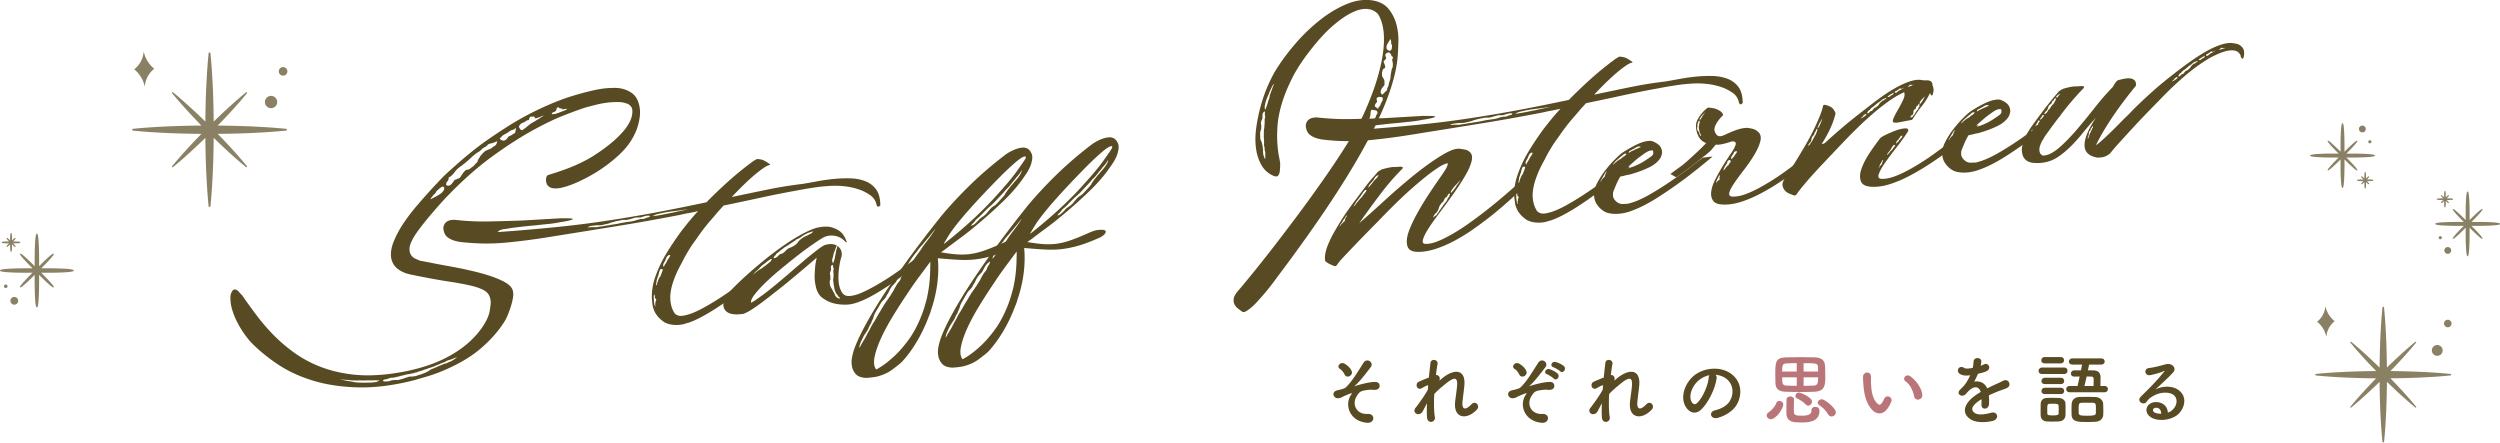
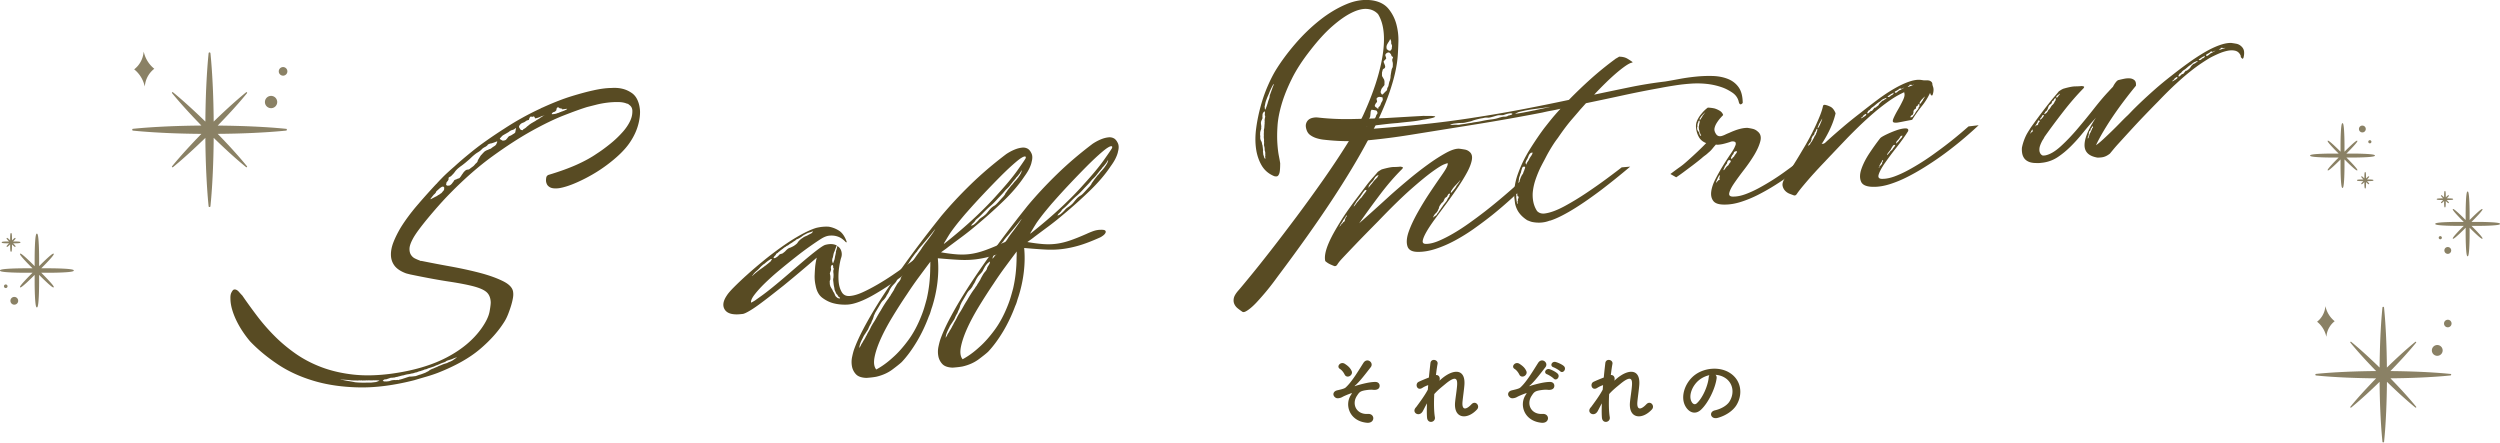
<svg xmlns="http://www.w3.org/2000/svg" viewBox="0 0 984.85 174.38">
  <defs>
    <style>.cls-1{mix-blend-mode:multiply;opacity:.7}.cls-4{stroke-width:0;fill:#584b23}</style>
  </defs>
  <g style="isolation:isolate">
    <g id="_レイヤー_2" data-name="レイヤー 2">
      <g id="_デザイン" data-name="デザイン">
        <path class="cls-4" d="M163.34 149.74c-8.01 2.05-15.3 3-21.89 2.87-6.58-.13-12.55-.99-17.88-2.59-5.34-1.59-10.07-3.77-14.19-6.53-4.12-2.76-7.73-5.74-10.81-8.96a40.765 40.765 0 01-2.92-3.87c-.93-1.38-1.76-2.82-2.48-4.3s-1.3-2.97-1.73-4.45c-.43-1.48-.65-2.88-.66-4.19-.05-1.02.06-1.79.32-2.34.26-.54.53-.94.79-1.19.21-.1.38-.15.53-.17.58 0 1.15.32 1.7.95.55.63.99 1.11 1.32 1.43 1.76 2.57 3.69 5.22 5.76 7.97a78.02 78.02 0 006.85 7.89c2.49 2.52 5.27 4.85 8.33 7.01 3.07 2.15 6.47 3.94 10.22 5.36 3.74 1.42 7.88 2.39 12.39 2.91 4.51.52 9.54.42 15.08-.31 8.62-1.17 15.89-3.29 21.8-6.37 5.91-3.07 10.5-6.89 13.76-11.44 1.81-2.55 2.9-4.81 3.25-6.79.35-1.97.49-3.25.42-3.83-.12-1.66-.69-2.93-1.71-3.79-1.02-.86-2.73-1.61-5.14-2.24-2.41-.62-5.64-1.25-9.69-1.86-4.05-.61-9.11-1.55-15.17-2.8-.38-.1-.72-.19-1.02-.26-.3-.07-.53-.14-.68-.19-2.06-.78-3.55-1.77-4.46-2.97-.91-1.21-1.39-2.61-1.43-4.21-.04-1.6.3-3.32 1.03-5.16.73-1.84 1.7-3.78 2.92-5.82 1.78-2.84 3.9-5.7 6.37-8.59 2.47-2.88 4.93-5.64 7.39-8.27a.89.89 0 01.2-.19c.07-.04.13-.11.2-.19.25-.32.97-1.08 2.14-2.28 1.17-1.2 2.78-2.68 4.84-4.46 1.91-1.76 4.2-3.71 6.86-5.85 1.8-1.46 3.76-2.93 5.88-4.42 2.12-1.49 4.37-3 6.75-4.52 2.17-1.42 4.45-2.81 6.84-4.15 2.39-1.34 4.87-2.61 7.44-3.79.48-.28.79-.42.93-.44l.31-.15c4.16-1.88 7.89-3.33 11.2-4.34 3.31-1.01 6.11-1.76 8.38-2.25 2.7-.61 5.07-.93 7.11-.95 1.66-.12 3.17-.01 4.53.34 1.2.29 2.38.83 3.53 1.61 1.15.78 2 1.94 2.55 3.47.31.77.54 1.76.68 2.99.14 1.22.04 2.77-.33 4.64-.59 2.99-1.86 5.88-3.79 8.66-1.93 2.79-4.95 5.7-9.04 8.74a57.509 57.509 0 01-5.74 3.75 64.383 64.383 0 01-5.58 2.85c-1.77.8-3.38 1.41-4.82 1.83-1.45.43-2.57.65-3.37.67-1.16.07-2.05-.07-2.67-.39-.62-.33-1.06-.75-1.3-1.27s-.36-1.03-.35-1.54c.01-.51.07-.96.17-1.33.12-.23.23-.39.33-.48.1-.08.22-.17.35-.26 4.44-1.33 8.2-2.69 11.29-4.08 3.08-1.39 5.7-2.83 7.86-4.33 1.56-.99 3.32-2.27 5.29-3.86a40.2 40.2 0 005.26-5.06c1.09-1.29 1.94-2.58 2.55-3.86.62-1.28.92-2.54.92-3.78.07-1.25-.41-2.18-1.43-2.79 0-.07-.03-.11-.07-.1-.04 0-.06-.03-.07-.1-.31-.11-.5-.16-.57-.15-.92-.4-2.06-.61-3.42-.63-1.35-.02-2.77.05-4.24.23-1.48.18-2.91.44-4.29.78-1.38.35-2.61.66-3.67.93-2.33.71-5.37 1.81-9.14 3.28-3.77 1.47-8.03 3.53-12.79 6.17-4.76 2.65-9.88 5.96-15.36 9.93s-11.02 8.81-16.62 14.51c-1.63 1.65-3.2 3.34-4.71 5.05-1.51 1.71-2.92 3.36-4.23 4.94-1.31 1.58-2.48 3.07-3.52 4.47s-1.83 2.61-2.36 3.62c-.84 1.56-1.27 2.83-1.3 3.82-.03.99.16 1.81.57 2.45.41.65.94 1.13 1.6 1.45.66.32 1.29.6 1.9.81.16.13.35.18.57.15h.11c3.37.68 7.12 1.41 11.26 2.15 4.14.75 8.04 1.6 11.69 2.55 3.65.96 6.74 2.07 9.27 3.34 2.52 1.27 3.81 2.78 3.88 4.52.08.65.02 1.44-.16 2.37-.18.94-.43 1.91-.75 2.94-.32 1.02-.69 2.07-1.11 3.14-.42 1.07-.88 2-1.37 2.79-2.33 3.78-5.56 7.43-9.71 10.95-4.15 3.52-9.71 6.64-16.68 9.37-1.4.53-2.85 1.01-4.37 1.45-1.52.44-3.09.9-4.71 1.38zm-14.3.38c.64-.15.52-.24-.36-.29-.14.02-.27.01-.38 0a.81.81 0 00-.38 0c-.15.02-.29.02-.44 0-.15-.02-.3-.02-.44 0-.21.03-.43.03-.65.02-.22-.01-.44 0-.66.02-.15-.06-.41-.06-.77-.02a1.6 1.6 0 01-.38 0 .969.969 0 00-.38 0c-.29.04-.54.04-.76.04-.22-.01-.44 0-.66.02-.07 0-.13 0-.17-.03-.04-.03-.1-.04-.17-.04l-.43.05c-.3-.04-.59-.04-.88 0-.29.03-.54.03-.77-.02-.14.02-.34.02-.6.02-.26 0-.64-.02-1.15-.03a32.1 32.1 0 00-2.27-.22c-.62-.04-1.12-.07-1.49-.1-.38-.1-.6-.15-.67-.14-.07 0-.03.04.12.1.98.25 1.93.45 2.86.59.93.15 1.84.31 2.74.5 1.03.1 2.01.15 2.92.15.91 0 1.77 0 2.57-.03.29.04.66.03 1.09-.02l.76-.09.76-.09c.14-.02.27-.05.37-.1.1-.05.33-.13.68-.25zm1.97-.02c.16.13.28.19.35.18l.32-.04c.15.05.41.06.77.02l.86-.1c.56-.21.95-.33 1.16-.36.14-.02.34-.04.59-.07.25-.03.53-.03.82.01l.76-.09c.23.12.41.1.54-.06.14-.02.36-.06.64-.13s.6-.16.95-.28c.35-.12.7-.23 1.06-.35.35-.12.7-.23 1.05-.34.28-.11.53-.15.75-.14.22 0 .44 0 .66-.02l.76-.09.76-.09c.28-.11.51-.19.68-.25.17-.06.4-.14.68-.25.29-.04.81-.21 1.58-.52.35-.12.63-.22.84-.32.21-.1.38-.19.51-.28.13-.09.24-.14.31-.15.07 0 .17-.06.31-.15.27-.18.44-.31.5-.39.62-.37 1.17-.61 1.66-.74.34-.19.67-.34.99-.45.31-.11.61-.26.88-.43.14-.02.23-.05.26-.09.03-.04.08-.06.16-.07.14-.02.23-.05.26-.09.03-.04.12-.07.26-.09.42-.2.76-.35 1.04-.45.22-.03.36-.08.42-.16.22-.03.43-.09.64-.18.21-.03.46-.13.73-.31.42-.2.69-.3.84-.32.13-.09.22-.14.26-.14.04 0 .12-.05.26-.14.07 0 .12-.03.16-.07.03-.04.08-.06.16-.07.27-.18.52-.36.76-.53.23-.17.49-.35.76-.53.41-.27.33-.3-.23-.08-.14.02-.27.05-.37.1-.1.05-.3.13-.57.23l-.62.29-.32.04c-.06.08-.17.13-.31.15-.92.25-1.46.46-1.62.63-.16.16-.63.37-1.41.6-.28.11-.63.26-1.04.45-.21.1-.38.17-.52.23-.14.05-.31.13-.52.23-.15.02-.42.12-.84.32-.14.09-.24.14-.31.15-.07 0-.18.06-.31.15-.22.03-.43.09-.64.18-.28.11-.56.19-.84.27-.29.07-.63.2-1.05.4-.21.1-.42.16-.63.18-.22.03-.39.08-.53.17-.21.1-.44.18-.68.25-.25.07-.48.15-.68.25-.29.03-.54.1-.74.2l-.22.03-.2.13c-.21.1-.42.16-.64.19s-.46.09-.74.2c-.28.11-.67.19-1.18.25-.28.11-.67.19-1.17.25-.5.06-1.11.2-1.81.43-.5.06-1.11.2-1.81.43-.14.02-.29.05-.42.1-.14.05-.28.09-.43.1-.36.04-.61.11-.74.2l-.54.06-.54.06c-.51-.01-.91.07-1.18.25-.15.02-.5.13-1.05.34l-.76.09c-.07 0-.25.1-.51.28-.28.11-.27.21.04.32zm18.72-71.98c-.18.31-.17.42.04.32.34-.19.74-.4 1.18-.63.45-.23.88-.45 1.29-.64.13-.16.31-.29.56-.39.24-.1.43-.23.55-.39.42-.2.71-.45.9-.76.52-.57.75-.87.71-.91-.04-.03-.02-.27.08-.72-.2-.41-.44-.57-.71-.46-.36.04-.93.44-1.72 1.19-.4.34-.64.57-.74.69-.09.12-.13.25-.12.4-.14.09-.23.19-.29.31-.06.12-.26.3-.59.56-.25.32-.48.6-.67.85-.19.24-.35.44-.48.6zm6.64-6.81c-.33.33-.48.53-.48.6 0 .07-.04.3-.14.67-.04.3.17.49.62.58l.76-.09c.48-.28.84-.61 1.09-1.01.13-.16.25-.32.38-.48.13-.16.22-.32.27-.47.13-.16.3-.27.51-.33.21-.06.42-.14.63-.24.14-.09.33-.17.58-.23.25-.07.4-.14.47-.22.13-.16.25-.32.38-.48.13-.16.28-.4.46-.71.19-.24.38-.5.56-.78.19-.28.38-.5.58-.67.39-.41.78-.62 1.18-.63.4 0 .76-.18 1.09-.51.47-.35.82-.61 1.06-.78.24-.17.54-.5.92-.99.53-.43.82-.77.86-1.03.04-.26.22-.63.53-1.1.36-.62.64-1.06.83-1.3.2-.17.39-.38.58-.62.2-.17.39-.38.58-.62.53-.43 1.05-.71 1.54-.84.34-.19.64-.31.88-.38.25-.07.43-.18.56-.34.33-.26.72-.52 1.16-.79.44-.27.74-.67.9-1.2.3-.55.22-.72-.23-.52-.45.2-1.06.42-1.84.66-.36.04-.66.12-.91.22-.24.1-.43.2-.57.29-.05.22-.38.52-.99.88-.62.29-1.09.62-1.42.99-.32.37-.86.78-1.61 1.23-.34.19-.8.52-1.36.98-.57.47-1.14 1-1.73 1.58l-1.79 1.53c-.33.26-.63.5-.9.71-.27.21-.54.41-.81.59-.47.35-.9.69-1.3 1.03-.59.58-.94.99-1.06 1.22l-.48.6c-.19.24-.35.41-.49.5-.25.32-.52.57-.79.75-.56.21-.8.46-.73.74.07.28-.05.63-.37 1.03zm20.76-17.02c-.34.26-.27.51.2.74.08.06.16.11.24.14.08.03.15.07.23.14.08.06.16.09.23.08.37.03.76-.05 1.18-.25.2-.17.46-.46.77-.86.24-.39.54-.65.9-.76.35-.11.76-.35 1.23-.69.55-.28.85-.54.89-.76s.11-.6.2-1.12c.08-.52 0-.64-.26-.35-.26.29-.67.5-1.24.64-.42.12-.83.36-1.23.7-.27.18-.53.34-.76.47-.24.14-.53.3-.87.49-.69.37-1.06.64-1.11.79-.14.09-.33.3-.58.62zm7.43-4.72c-.18.31-.1.67.24 1.07.02.15.15.31.39.5.08.06.19.09.34.07.24.19.45.09.62-.29.21-.1.41-.21.62-.35.2-.13.4-.28.6-.46.13-.16.29-.31.5-.44.2-.13.37-.28.5-.44.27-.18.49-.33.66-.46.17-.13.35-.24.56-.34.27-.18.75-.45 1.43-.83.2-.17.43-.33.71-.47.27-.14.55-.3.82-.48.26-.25.53-.43.81-.54.27-.18.44-.31.5-.39l.62-.29h-.11a.95.95 0 00-.21.09c-.07.05-.14.07-.21.08-.07 0-.39.12-.95.33-.34.19-.73.34-1.15.47s-.78.2-1.07.24a1.04 1.04 0 00-.16-.42c-.19-.34-.36-.45-.53-.32-.17.13-.44.14-.82.04-.23-.05-.41.07-.56.34-.15.27-.28.6-.38.98-.29.03-.64.15-1.05.34-.4.34-.77.57-1.12.68-.56.21-.9.4-1.03.56-.2.17-.39.41-.57.72zm13.59-5.45c-.28.11-.51.28-.7.52-.06.15-.08.27-.07.34.44.02 1.02-.05 1.73-.21.42-.19.77-.31 1.05-.34.06-.08.13-.12.2-.13.07 0 .17-.06.31-.15l.32-.04c0-.07.06-.12.2-.13.7-.23 1.28-.46 1.73-.7.45-.23.59-.38.44-.43l-2.05.24c.2-.17.22-.26.08-.28-.15-.02-.3-.06-.45-.11-.29.03-.5-.03-.63-.2s-.34-.23-.62-.2c-.29.04-.46.42-.52 1.16-.14.09-.27.21-.39.38-.27.18-.48.28-.62.29z" />
-         <path class="cls-4" d="M184.05 95.59c-.74-.06-1.57-.14-2.49-.25-.92-.11-1.84-.31-2.75-.6-.91-.29-1.73-.71-2.45-1.24s-1.21-1.3-1.48-2.29c-.25-.85-.28-1.57-.09-2.18.19-.61.49-1.1.92-1.48.43-.38.98-.65 1.66-.8.68-.15 1.34-.2 2.01-.13 4.44.5 8.88.7 13.32.61 4.44-.09 8.88-.21 13.32-.38l7.18-.42c2.39-.14 4.79-.28 7.18-.41.21-.03.62-.04 1.2-.03h1.81c.62 0 1.15.03 1.6.08.44.06.67.12.68.19-.12.23-.75.47-1.89.72-1.14.24-2.1.41-2.9.51-1.64.34-3.3.59-5 .76-1.69.16-3.37.35-5.03.54-1.59.12-3.16.27-4.71.45-1.55.18-3.11.37-4.7.56-.78.17-1.75.32-2.9.46s-1.98.53-2.49 1.17c7.67-.54 15.26-1.19 22.77-1.94 7.5-.74 15.06-1.71 22.65-2.91 6.24-.96 12.39-2.02 18.46-3.18 6.07-1.16 12.2-2.4 18.39-3.72 2.73-2.81 5.6-5.55 8.6-8.25 3-2.69 6.21-5.3 9.64-7.82.06-.08.2-.17.41-.27.13-.09.29-.18.46-.27.17-.09.39-.23.66-.41 1.31 0 2.42.26 3.33.81.9.55 1.56.98 1.96 1.3.02.15-.05.22-.19.24-.5.06-1.26.42-2.28 1.09-1.01.67-2.2 1.58-3.56 2.72a84.116 84.116 0 00-4.35 3.97c-1.54 1.5-3.12 3.11-4.74 4.83 4.7-1 9.37-1.97 14-2.92s9.29-1.71 13.97-2.26c1.58-.26 3.42-.59 5.52-.98 2.11-.4 4.3-.71 6.57-.95 2.27-.23 4.51-.32 6.71-.25s4.18.45 5.94 1.16c1.76.71 3.17 1.8 4.22 3.28 1.05 1.48 1.58 3.54 1.61 6.16-.19.24-.39.41-.6.51-.49.21-.83-.19-1.02-1.19-.39-1.41-1.23-2.55-2.54-3.42-1.31-.87-2.57-1.52-3.79-1.96-1.98-.71-4.01-1.18-6.08-1.41-2.07-.23-4.16-.27-6.26-.13-2.1.14-4.21.37-6.32.7-2.12.32-4.14.67-6.06 1.05-4.93.88-9.78 1.84-14.55 2.88-4.77 1.04-9.61 2.07-14.53 3.09l-2.32 2.57c-.32.4-1.34 1.6-3.08 3.6s-3.63 4.5-5.68 7.52c-.76.97-1.55 2.12-2.38 3.46-.83 1.34-1.57 2.63-2.22 3.88-.36.7-.71 1.38-1.07 2.04-.36.66-.71 1.34-1.07 2.04-.77 1.55-1.44 3.2-2.04 4.95-.6 1.75-.97 3.51-1.12 5.28-.02.44-.03.86-.01 1.26 0 .4.04.82.09 1.25.21 1.73.75 3.27 1.64 4.62.83.85 1.93 1.16 3.29.92 2.15-.33 4.68-1.29 7.6-2.87s5.83-3.35 8.73-5.31c2.91-1.95 5.62-3.86 8.14-5.73 2.51-1.87 4.37-3.27 5.58-4.22l3.36-.29c-3.92 3.31-7.75 6.39-11.5 9.25-1.61 1.21-3.29 2.44-5.04 3.66-1.75 1.23-3.5 2.39-5.23 3.47s-3.42 2.05-5.08 2.9-3.18 1.51-4.59 1.97l-.32.04c-2.16.84-4.48 1.01-6.95.5-.38-.1-.7-.21-.97-.32-.27-.11-.55-.22-.86-.34-1.74-1.11-3.03-2.42-3.86-3.92-.47-.89-.8-1.84-1-2.84l-.26-2.16c-.1-1.45-.04-2.95.18-4.51.22-1.56.6-3.1 1.15-4.62 1.2-3.43 2.83-6.78 4.88-10.05 2.06-3.27 3.97-6.07 5.74-8.4l1.62-2.05a83.7 83.7 0 012.2-2.67c.77-.89 1.57-1.79 2.42-2.7-1.21.29-2.4.54-3.58.75-1.18.21-2.37.46-3.58.75-8.78 1.7-17.52 3.25-26.22 4.65-8.7 1.4-17.42 2.8-26.17 4.2-5.16.83-10.37 1.5-15.64 2.02-5.27.52-10.52.54-15.76.06zm47.77-6.22c-.34.19-.3.25.13.2.43-.05 1.05-.09 1.85-.11.81.05 1.3.05 1.48-.01.18-.06.59-.12 1.24-.2.65-.08 1.18-.16 1.61-.25.43-.09 1.04-.18 1.83-.27.42-.12.96-.22 1.61-.3.65-.08 1.37-.2 2.15-.37.71-.16 1.43-.29 2.14-.42.72-.12 1.36-.22 1.94-.29 1.23-.14 2.25-.38 3.09-.7.5-.13.92-.24 1.28-.32.36-.08.68-.1.98-.06.58-.07.93-.17 1.06-.29.13-.12.38-.21.74-.25.35-.11.56-.18.64-.19.07 0 .21-.1.41-.27.14-.09.05-.19-.26-.3-.15-.05-.34-.07-.55-.04-.5.06-.97.15-1.39.27-.42.12-.77.24-1.05.34-.21.1-.57.14-1.08.13-.51 0-.91 0-1.2.03-.22.03-.6.13-1.17.3-.56.18-1.13.34-1.7.48-.57.14-1 .19-1.29.15-.3-.04-.7-.03-1.2.03-.49.13-.89.21-1.17.25-.29.03-.71.12-1.28.26-.57.14-.96.24-1.17.3-.21.06-.53.15-.95.28-.41.2-.87.34-1.37.44-.5.1-1 .21-1.49.34-.49.13-1.05.2-1.67.2-.62 0-1.15.03-1.58.08-.43.05-.88.1-1.35.16-.47.05-.87.18-1.22.36zm25.75-4.48c-.56.21-.46.27.3.18s2.1-.32 4.02-.7c.93-.18 1.57-.31 1.92-.39.35-.08.62-.13.8-.15.18-.02.39-.06.64-.13s.76-.18 1.55-.35c1.64-.34 2.78-.59 3.42-.74.64-.15.78-.2.42-.16-1.72.28-3.48.52-5.28.74-1.8.21-3.41.48-4.83.79-.71.16-1.21.27-1.49.34s-.5.13-.63.18c-.14.05-.24.1-.31.15-.07.05-.24.12-.52.23zm.97 33.07c-.02-.14-.18-.27-.48-.38l-.05-.43-.03-.22-.03-.22-.06-.54c0-.07-.05-.1-.12-.1-.08-.06-.16.17-.25.69l.09.76c0 .07 0 .15-.03.22-.03.08-.04.15-.03.22l.05.43.09.76.05.43.04.33c.02.14.07.25.15.31.03.29.09.43.16.42 0 .07.05.07.11-.01l-.04-.32-.05-.43-.05-.43c.09.14.14.13.16-.02.02-.15.02-.29 0-.44-.02-.14.04-.3.17-.46 0-.07.04-.26.15-.56zm2.55-11.7c-.03-.21-.18-.31-.47-.27l-.43.05c-.19.24-.35.59-.48 1.04-.13.45-.24.9-.33 1.35-.06.08-.09.14-.09.17 0 .04-.03.1-.09.18-.11.3-.16.49-.15.56l-.25.69c-.11.3-.16.53-.14.67-.05.15-.07.34-.04.55-.05.15-.09.32-.11.5-.01.19-.05.35-.1.51 0 .07.09.1.23.08.19-.24.27-.51.23-.79.06-.08.15-.31.25-.69l.16-.46c.11-.3.23-.54.35-.7l.17-.46c0-.07.02-.11.09-.12h.11c.13-.17.23-.39.31-.65.08-.26.2-.59.38-.98.06-.08.09-.16.08-.23 0-.07.02-.15.08-.23.06-.08.09-.16.08-.23.05-.15.08-.25.08-.28 0-.04.02-.13.08-.28zm2.93-5.82l-.22.03-.43.05c-.33.26-.56.49-.68.68-.12.2-.24.45-.35.75-.11.31-.22.58-.34.81-.12.23-.3.55-.55.94-.17.46-.24.72-.23.79.02.14.07.29.16.42.1.28.18.31.23.08s.19-.53.44-.93c.25-.32.44-.62.55-.89.11-.27.33-.64.63-1.12.19-.24.31-.42.37-.54.06-.12.12-.21.18-.29.06-.08.09-.16.08-.23 0-.07.05-.19.18-.35l-.03-.22z" />
        <path class="cls-4" d="M292.55 123.67c-3.52.49-5.82-.02-6.92-1.54-1.09-1.51-.86-3.42.69-5.72.49-.79 1.45-1.91 2.89-3.35s3.16-3.08 5.17-4.88c2.01-1.81 4.2-3.67 6.56-5.6s4.76-3.74 7.18-5.45 4.8-3.22 7.13-4.52c2.33-1.3 4.41-2.24 6.24-2.82 1.77-.43 3.43-.59 4.98-.48 1.34.21 2.66.71 3.96 1.5 1.3.79 2.33 2.24 3.09 4.34.02.15 0 .26-.07.34-.07 0-.19-.05-.35-.18-.34-.4-.81-.82-1.41-1.26-.6-.44-1.31-.77-2.14-1s-1.75-.3-2.76-.22c-1.01.08-2.1.49-3.25 1.21-1.02.63-2.44 1.59-4.26 2.86-1.82 1.28-3.77 2.73-5.83 4.36-2.07 1.63-4.19 3.34-6.34 5.13a95.76 95.76 0 00-5.79 5.18c-1.7 1.66-3.07 3.18-4.11 4.54-1.04 1.37-1.48 2.4-1.33 3.11.28-.11.79-.38 1.54-.84.6-.44 1.46-1.05 2.57-1.84 1.11-.79 2.57-1.91 4.36-3.36s3.77-3.11 5.93-4.97c2.15-1.86 4.21-3.62 6.16-5.28 1.96-1.66 3.72-3.09 5.29-4.3 1.57-1.21 2.67-1.92 3.3-2.14 1.84-.51 3.38-.44 4.62.22-.29.62-.57 1.35-.84 2.18-.24.47-.4.94-.49 1.43-.09.49-.18.92-.29 1.29-.12.23-.17.4-.16.51.01.11 0 .24-.06.39l.05.43c.02.14.07.32.17.53.04.36.15.31.31-.14.06-.08.1-.19.12-.34.02-.15.09-.3.22-.46.04-.23.09-.45.14-.67.05-.22.09-.48.13-.78.15-.6.23-.97.25-1.12.02-.15.05-.3.11-.45a1.62 1.62 0 010-.44c.02-.15.11-.45.28-.91.04-.22.09-.45.14-.67s.1-.41.15-.57c.79.49 1.3 1.16 1.55 2.01.25.85.24 1.69-.03 2.52-.28.76-.55 2.02-.81 3.76-.27 1.75-.35 3.51-.25 5.29.1 1.78.52 3.3 1.25 4.56.73 1.26 1.96 1.76 3.68 1.48 1.37-.16 2.95-.66 4.75-1.49 1.8-.83 3.69-1.82 5.67-2.97 1.98-1.15 3.95-2.39 5.91-3.71a215.4 215.4 0 0010.29-7.41c1.4-1.08 2.51-1.92 3.31-2.53l3.67-.44c-4.7 4.06-9.2 7.66-13.5 10.8-1.88 1.39-3.8 2.73-5.76 4.02a98.734 98.734 0 01-5.77 3.53c-1.88 1.06-3.68 1.92-5.39 2.56-1.71.64-3.22 1-4.53 1.09-2.03.1-3.92-.08-5.65-.54-1.51-.4-2.94-1.11-4.3-2.12-1.36-1.01-2.25-2.62-2.66-4.83-.32-1.42-.44-2.81-.38-4.17.06-1.36.13-2.55.23-3.59.15-1.19.35-2.27.6-3.25-4.7 4.06-9.05 7.72-13.04 10.97-1.74 1.38-3.46 2.73-5.16 4.06-1.7 1.33-3.28 2.52-4.72 3.57-1.44 1.05-2.73 1.9-3.86 2.54-1.13.65-1.94 1-2.45 1.06zm4.09-15.38c-.2.17-.31.29-.34.37-.03.08.03.07.16-.02.85-.83 1.88-1.68 3.09-2.56.27-.18.52-.35.76-.53.23-.17.49-.35.76-.53.13-.16.24-.27.35-.31.1-.05.22-.12.36-.21.13-.16.33-.33.6-.51.4-.34.7-.59.9-.76.13-.09.26-.21.39-.38.06-.08.11-.16.13-.23.03-.08.1-.19.23-.36.12-.23-.03-.29-.46-.17l-1.02.67c-.47.35-.94.73-1.4 1.15-.34.19-.6.36-.76.53-.16.17-.31.29-.45.38-.19.24-.32.37-.39.38l-.29.36c-.06.08-.36.37-.88.87-.93.77-1.51 1.38-1.75 1.85zm8.16-6.89c-.12.23 0 .33.36.29.14-.02.28-.07.42-.16.34-.19.63-.38.86-.6.23-.21.41-.39.54-.56.13-.16.39-.28.78-.37.39-.08.65-.2.78-.37.13-.09.25-.17.35-.26.1-.08.25-.21.45-.38.19-.24.48-.53.88-.87.33-.26.62-.42.87-.49.25-.06.54-.19.89-.38.49-.2 1-.52 1.53-.95.33-.26.55-.47.64-.62.09-.16.23-.36.42-.6.52-.57 1.08-1.04 1.7-1.41.33-.26.71-.47 1.13-.63.42-.16.76-.33 1.04-.51.34-.19.67-.35.98-.5.31-.15.56-.38.74-.69.12-.23.04-.28-.24-.13-.28.14-.7.28-1.26.42-.56.21-.91.36-1.04.45-.14.09-.41.23-.83.43-.41.27-.74.51-1.01.72-.27.21-.68.46-1.23.75-.14.09-.31.17-.52.23-.21.06-.38.17-.51.33-.2.17-.42.32-.66.46-.24.14-.46.29-.66.46-.27.18-.53.34-.76.47-.24.14-.46.29-.66.46-.2.17-.42.31-.66.41-.25.1-.43.23-.56.39-.28.11-.62.33-1.02.67-.2.17-.37.3-.5.39-.14.09-.27.18-.41.27-.26.25-.51.46-.75.64s-.42.34-.54.5c-.41.2-.63.37-.65.52-.02.15-.13.31-.33.48-.26.25-.45.49-.57.72zm22.05 9.54c.04.36.05.62.04.76-.02.15.03.4.14.75.03.21.13.46.31.73 0 .07.1.24.28.51.18.27.32.53.42.77.1.24.24.5.42.77.08.06.13.13.13.2s.05.14.13.2c.02.14.04.23.09.26.04.03.07.12.08.26.2.41.37.69.54.81l.6.47c.08.06.23.08.44.06 0 .07.08.1.23.08h.11c.14-.1.16-.21.07-.35-.07 0-.19-.05-.35-.18l-.24-.19c0-.07-.05-.14-.13-.2 0-.07-.05-.14-.13-.2 0-.07-.05-.14-.13-.2v-.11l-.13-.1c-.16-.13-.29-.29-.39-.5-.2-.42-.3-.66-.31-.73-.09-.13-.16-.27-.21-.41a2.8 2.8 0 01-.12-.53c-.03-.29-.09-.61-.17-.96-.08-.36-.14-.71-.18-1.07-.05-.43-.1-.85-.15-1.24-.05-.4-.02-.78.08-1.16.03-.37.04-.7.05-.99 0-.29-.01-.58-.05-.87-.08-.65-.06-1.09.06-1.32.11-.3.1-.5-.02-.6-.12-.1-.16-.26-.11-.48-.03-.29-.1-.54-.2-.74-.09-.13-.23-.12-.43.05l-.19.24c-.11.31-.15.6-.11.89.03.29.06.5.08.65-.05.15-.14.38-.25.69-.11.31-.19.54-.25.69.02.15.07.39.14.75.08.36.1.72.07 1.09.04.36.02.62-.07.78-.09.16-.16.38-.19.68z" />
        <path class="cls-4" d="M341.31 148.87c-1.91-.07-3.28-.54-4.11-1.43a6.14 6.14 0 01-1.58-3.15 9.45 9.45 0 01.06-3.67c.26-1.24.52-2.24.79-3 .83-2.29 1.94-4.77 3.33-7.46 1.4-2.69 2.95-5.44 4.66-8.27 1.71-2.83 3.53-5.68 5.45-8.53 1.92-2.86 3.82-5.6 5.7-8.23 4.38-6.14 9.15-12.44 14.29-18.89l.86-1.09c3.45-4.13 7.29-8.26 11.51-12.37 4.22-4.11 8.84-8.07 13.87-11.88.33-.26.86-.6 1.58-1.01.72-.41 1.5-.78 2.33-1.1s1.69-.53 2.55-.63 1.65.06 2.36.49c.55.37 1.03.99 1.42 1.86.39.87.39 2.02-.03 3.45v.11c-.19.75-.51 1.58-.95 2.47-.44.89-1.07 1.9-1.89 3.02-2.11 3.17-4.86 6.4-8.27 9.69-3.41 3.29-6.9 6.42-10.49 9.4-1.99 1.7-3.96 3.26-5.9 4.7-1.95 1.44-3.72 2.76-5.33 3.97-.53.43-1.02.8-1.46 1.1-.44.31-.89.64-1.36.98 2.53.43 4.7.7 6.5.82 1.8.11 3.53.06 5.18-.18 1.65-.23 3.37-.66 5.16-1.27s3.93-1.47 6.43-2.57c.83-.39 1.7-.75 2.61-1.08.91-.33 1.8-.5 2.67-.54 1.16-.06 1.87.04 2.12.3s.27.59.06.98c-.21.39-.57.76-1.07 1.11-.5.35-.9.58-1.18.69-3.12 1.39-5.83 2.43-8.12 3.1-2.29.67-4.52 1.14-6.68 1.4s-4.4.32-6.71.19c-2.31-.12-5.06-.33-8.23-.61.29 3.03.24 6.18-.14 9.43-.38 3.26-1.08 6.48-2.08 9.66-.22.61-.42 1.24-.6 1.88-.18.64-.41 1.27-.71 1.89-1.33 3.59-2.92 6.93-4.78 10.04-1.86 3.1-3.82 5.77-5.9 7.98-.72.67-1.96 1.66-3.7 2.96-1.74 1.3-3.86 2.25-6.34 2.83-1.14.21-2.37.35-3.67.44l-.22.03zm-2.76-12.16c-.09.45-.02.44.22-.03.19-.24.37-.59.53-1.05.13-.16.25-.34.37-.54s.24-.41.36-.64c.12-.23.24-.43.37-.59.13-.16.22-.32.27-.47.13-.16.25-.39.36-.7.06-.08.11-.16.14-.23.03-.08.1-.2.23-.36.06-.15.2-.46.44-.93.49-.79.87-1.47 1.13-2.05.26-.58.7-1.34 1.32-2.29.31-.48.69-1.12 1.14-1.94.45-.82.95-1.67 1.51-2.53.48-.86 1-1.73 1.55-2.59s1.09-1.62 1.59-2.27c.05-.15.15-.31.27-.47l.38-.48c.24-.47.45-.82.64-1.06.18-.31.37-.61.55-.89a4 4 0 00.45-.87c.3-.55.59-1.05.86-1.53.27-.47.54-.83.8-1.08.51-.64.77-1.08.78-1.3s.17-.57.48-1.04c.31-.47.48-.75.5-.83.03-.08.09-.3.19-.68.05-.22-.1-.21-.43.05l-.6.51c-.45.49-.83 1.01-1.13 1.56s-.54 1.01-.71 1.4c-.18.31-.52.72-1 1.21-.49.5-.82.9-1.01 1.21-.13.16-.26.38-.42.65-.15.27-.31.6-.49.99-.17.39-.37.74-.59 1.06-.22.32-.41.67-.59 1.06-.43.64-.82 1.1-1.15 1.39-.33.29-.68.75-1.04 1.38-.36.63-.64 1.1-.82 1.41-.18.31-.49.82-.91 1.53-.24.39-.41.71-.49.94-.08.23-.19.42-.31.58-.05.22-.09.43-.15.62a9.9 9.9 0 01-.24.74c-.05.15-.2.46-.44.93-.05.15-.11.3-.16.46-.05.15-.11.3-.17.46-.37.55-.7 1.18-.98 1.87-.11.3-.27.62-.49.93-.22.32-.45.67-.69 1.07-.13.16-.24.32-.33.48-.09.16-.2.31-.33.48-.23.47-.38.78-.44.93-.3.55-.58 1.13-.83 1.74-.26.61-.42 1.22-.5 1.81zm27.98-33.65c-1.32 1.76-2.79 3.72-4.39 5.89-1.61 2.16-3.21 4.47-4.82 6.92a212.51 212.51 0 00-5.77 9.01c-1.86 3.07-3.4 5.95-4.61 8.65-1.21 2.7-2.02 5.11-2.43 7.24-.4 2.13-.18 3.73.68 4.79 2.26-1.22 4.48-2.83 6.65-4.84 1.92-1.69 3.9-3.91 5.94-6.67 2.05-2.76 3.82-6.09 5.33-10 .39-1 .75-2.03 1.06-3.08.31-1.06.62-2.15.92-3.29.43-1.88.77-3.83 1-5.87.23-2.03.36-4.22.37-6.56.03-.37.04-.73.03-1.1 0-.36 0-.73.03-1.1zm-9.47 2.32c-.1.38-.12.54-.05.5.07-.04.26-.27.58-.67l.57-.72c.2-.17.49-.5.87-.98.32-.4.63-.82.95-1.26.31-.44.69-.98 1.12-1.61.82-1.12 1.35-1.86 1.6-2.21.25-.36.43-.65.55-.89.13-.16.3-.4.52-.72.22-.32.67-.92 1.37-1.81 1.39-1.84 2.33-3.16 2.82-3.95.49-.79.58-.98.26-.58-.76.97-1.54 1.94-2.34 2.91-.8.97-1.61 1.94-2.45 2.92-.19.24-.38.47-.58.67-.19.21-.39.43-.58.67l-.57.72c-.19.24-.34.48-.46.71-.39.41-.74.84-1.05 1.27-.31.44-.63.86-.94 1.26-.56.87-.94 1.48-1.15 1.83-.21.35-.38.61-.51.77-.06.08-.24.47-.52 1.16zM372 95.62l-.17.46-.1.12c4.67-3.69 8.76-7.19 12.28-10.49 3.51-3.3 6.53-6.38 9.03-9.23 3.36-3.68 5.91-6.76 7.67-9.23 1.75-2.47 2.84-4.06 3.27-4.77.17-.39.18-.64.02-.77-.08-.06-.16-.09-.23-.08-.66 0-1.87.75-3.62 2.24-1.76 1.49-3.73 3.33-5.92 5.52-2.19 2.2-4.48 4.57-6.88 7.11-2.4 2.55-4.56 4.92-6.49 7.12-.45.49-1.35 1.55-2.69 3.17a82.137 82.137 0 00-3.79 4.94c-.55.87-1.03 1.64-1.42 2.3-.4.67-.72 1.2-.96 1.59zm30.48-28.26c.11-.3.04-.29-.22.03-.06.08-.09.14-.09.17 0 .04-.03.1-.09.17-.06.08-.11.16-.14.24a.79.79 0 01-.14.23l-.19.24-.19.24-.38.48c-.32.4-.54.65-.68.74-.19.24-.31.44-.37.59-.21.1-.33.26-.38.48-.14.09-.24.18-.3.25-.06.08-.16.2-.29.36l-.67.85-.57.72c-.38.48-.9 1.02-1.56 1.61-.32.4-.73.89-1.25 1.46s-1.1 1.19-1.75 1.85c-.58.65-1.18 1.29-1.8 1.91-.62.62-1.2 1.15-1.73 1.57-.99.92-1.87 1.79-2.65 2.61-.78.82-1.43 1.45-1.97 1.88-.53.43-.83.72-.88.87-.05.15-.25.4-.57.72-.33.33-.52.52-.59.56-.07.05-.19.23-.38.54-.19.24-.08.27.34.07l.62-.29c.53-.43.98-.83 1.34-1.2.36-.37.63-.68.82-.92.26-.25.63-.53 1.1-.84.47-.31.84-.59 1.1-.84.27-.18.63-.55 1.07-1.11.44-.56.89-1.09 1.35-1.58.46-.42.86-.72 1.21-.91.34-.19.71-.48 1.1-.9.39-.41.7-.74.92-.99.22-.25.6-.65 1.11-1.23.26-.25.46-.45.58-.62.13-.16.25-.32.38-.48.13-.16.22-.32.27-.47.05-.15.14-.31.27-.47.19-.24.36-.48.52-.72.15-.24.33-.48.52-.72l1.14-1.45c.2-.17.41-.39.63-.68.22-.28.43-.54.62-.79.2-.17.42-.42.68-.74.26-.25.45-.49.57-.72.14-.09.22-.17.25-.25.03-.07.1-.19.23-.36.25-.32.41-.56.46-.71.37-.55.57-1.05.59-1.49z" />
        <path class="cls-4" d="M375.33 144.83c-1.91-.07-3.28-.54-4.11-1.43a6.14 6.14 0 01-1.58-3.15c-.22-1.22-.2-2.44.06-3.68.26-1.23.52-2.23.79-3 .82-2.29 1.93-4.77 3.33-7.46 1.4-2.68 2.95-5.44 4.66-8.27 1.71-2.83 3.53-5.68 5.45-8.53 1.92-2.86 3.82-5.6 5.7-8.23 4.38-6.14 9.15-12.44 14.29-18.89l.86-1.09c3.45-4.13 7.29-8.26 11.51-12.37s8.84-8.07 13.87-11.88c.33-.26.86-.6 1.58-1.01.72-.41 1.5-.78 2.33-1.1.84-.32 1.69-.53 2.55-.63.86-.1 1.65.06 2.36.49.55.37 1.03.99 1.42 1.86.39.87.39 2.02-.03 3.45v.11c-.19.75-.51 1.58-.95 2.47-.44.89-1.07 1.9-1.89 3.02-2.11 3.17-4.86 6.4-8.27 9.69-3.41 3.29-6.9 6.42-10.49 9.4-1.99 1.7-3.96 3.26-5.9 4.7-1.95 1.44-3.72 2.76-5.33 3.97-.53.43-1.02.8-1.46 1.1-.44.31-.89.64-1.36.98 2.53.43 4.7.7 6.5.82 1.8.11 3.53.06 5.18-.18 1.65-.23 3.37-.66 5.16-1.27s3.93-1.47 6.43-2.57c.83-.39 1.7-.75 2.61-1.08.91-.33 1.8-.5 2.67-.54 1.16-.06 1.87.04 2.12.3s.27.59.06.98c-.21.39-.57.76-1.07 1.11-.5.35-.9.58-1.18.69-3.12 1.39-5.83 2.43-8.12 3.1-2.29.67-4.52 1.14-6.68 1.4s-4.4.32-6.71.19c-2.31-.12-5.06-.33-8.23-.61.29 3.03.24 6.18-.14 9.43-.38 3.26-1.08 6.48-2.08 9.66-.22.61-.42 1.24-.6 1.88-.18.64-.41 1.27-.71 1.89-1.33 3.59-2.92 6.93-4.78 10.04-1.86 3.1-3.82 5.77-5.9 7.98-.72.67-1.96 1.66-3.7 2.96-1.74 1.3-3.86 2.25-6.34 2.83-1.14.21-2.37.35-3.67.44l-.21.03zm-2.76-12.16c-.09.45-.02.44.22-.03.19-.24.37-.59.53-1.05.13-.16.25-.34.38-.54.12-.2.24-.41.36-.64.12-.23.24-.43.37-.59.13-.16.22-.32.27-.47.13-.16.25-.39.36-.7.06-.08.11-.16.14-.23.03-.08.1-.2.23-.36.06-.15.2-.46.44-.93.49-.79.87-1.47 1.13-2.05.26-.58.7-1.34 1.32-2.29.31-.48.69-1.12 1.14-1.94.45-.82.95-1.67 1.51-2.53.48-.86 1-1.72 1.55-2.59.55-.87 1.09-1.62 1.59-2.27.06-.15.15-.31.27-.47l.38-.48c.24-.47.45-.82.64-1.06.18-.31.36-.61.55-.89.19-.28.33-.57.44-.87.3-.55.59-1.05.86-1.53.27-.47.54-.83.8-1.08.51-.64.77-1.08.78-1.3.01-.22.17-.57.48-1.04.31-.47.48-.75.5-.83.03-.08.09-.3.19-.68.05-.22-.1-.21-.43.05l-.6.51c-.45.49-.83 1.01-1.13 1.56-.3.55-.54 1.01-.71 1.4-.18.31-.52.72-1 1.21s-.82.9-1 1.21c-.13.16-.26.38-.42.65-.15.27-.31.6-.49.99-.17.39-.37.74-.59 1.06-.22.32-.41.67-.59 1.06-.43.64-.82 1.1-1.15 1.39-.33.29-.68.75-1.04 1.38-.36.63-.64 1.1-.82 1.41-.18.31-.49.82-.91 1.53-.24.39-.41.71-.49.94-.08.23-.19.42-.31.58-.05.22-.09.43-.15.62a9.9 9.9 0 01-.24.74c-.05.15-.2.46-.44.93-.05.15-.11.3-.17.46-.05.15-.11.3-.16.46-.37.55-.7 1.18-.98 1.87-.11.3-.27.62-.49.93-.22.32-.45.67-.69 1.07-.13.16-.24.32-.33.48-.09.16-.2.31-.33.48-.24.47-.38.78-.44.93-.3.54-.58 1.13-.83 1.74-.26.61-.42 1.22-.5 1.81zm27.99-33.65c-1.32 1.76-2.79 3.72-4.39 5.89-1.61 2.16-3.21 4.47-4.82 6.92-1.99 2.94-3.91 5.94-5.78 9.01-1.86 3.07-3.4 5.95-4.61 8.65-1.21 2.7-2.02 5.11-2.43 7.24-.4 2.13-.18 3.73.68 4.79 2.26-1.22 4.48-2.83 6.65-4.84 1.92-1.69 3.9-3.91 5.94-6.67 2.04-2.76 3.82-6.09 5.33-10 .39-1 .75-2.03 1.06-3.08.31-1.06.62-2.15.92-3.29.43-1.88.77-3.83 1-5.87.23-2.03.36-4.22.37-6.56.03-.37.04-.73.03-1.1 0-.36 0-.73.03-1.1zm-9.47 2.33c-.1.38-.12.54-.05.5.07-.04.26-.27.58-.67l.57-.72c.2-.17.49-.5.87-.98.32-.4.63-.82.95-1.26.31-.44.69-.98 1.12-1.61.82-1.12 1.35-1.86 1.6-2.21.25-.36.43-.65.55-.89.13-.16.3-.4.52-.72.22-.32.67-.92 1.37-1.81 1.39-1.84 2.33-3.16 2.82-3.95.49-.79.58-.98.26-.58-.76.97-1.54 1.94-2.34 2.91-.8.97-1.61 1.94-2.45 2.92-.19.24-.38.47-.58.67-.2.21-.39.43-.58.67l-.57.72c-.19.24-.34.48-.46.71-.39.41-.74.84-1.05 1.27-.31.44-.63.86-.94 1.26-.55.87-.94 1.48-1.15 1.83-.21.35-.38.61-.51.77-.06.08-.24.47-.52 1.16zm14.94-9.77l-.17.46-.09.12c4.67-3.69 8.76-7.19 12.28-10.49s6.53-6.38 9.03-9.23c3.36-3.68 5.91-6.76 7.67-9.23 1.75-2.47 2.84-4.06 3.27-4.77.17-.38.18-.64.02-.77-.08-.06-.16-.09-.23-.08-.66 0-1.87.75-3.62 2.24-1.76 1.49-3.73 3.33-5.92 5.52-2.19 2.2-4.48 4.57-6.88 7.11-2.4 2.55-4.56 4.92-6.49 7.12-.45.49-1.35 1.55-2.69 3.17a82.137 82.137 0 00-3.79 4.94c-.55.87-1.03 1.64-1.42 2.3-.39.67-.72 1.2-.96 1.59zm30.48-28.26c.11-.3.04-.29-.22.03-.06.08-.09.14-.09.17 0 .04-.03.1-.09.17a.75.75 0 00-.14.24.62.62 0 01-.14.23l-.19.24-.19.24-.38.48c-.32.4-.54.65-.68.74-.19.24-.31.44-.37.59-.21.1-.33.26-.38.48-.14.09-.24.18-.3.25-.06.08-.16.2-.29.36l-.67.85-.57.72c-.38.48-.9 1.02-1.56 1.61-.32.4-.73.89-1.25 1.46s-1.1 1.19-1.75 1.85c-.58.65-1.18 1.29-1.8 1.91-.62.62-1.2 1.15-1.73 1.57-.99.92-1.87 1.79-2.65 2.61-.78.82-1.43 1.45-1.97 1.88-.53.43-.83.72-.88.87-.06.15-.25.4-.57.72-.33.33-.52.52-.59.56-.07.05-.19.22-.38.54-.19.24-.08.27.34.07l.62-.29c.53-.43.98-.83 1.34-1.2.36-.37.63-.68.82-.92.26-.25.63-.53 1.1-.84.47-.31.84-.59 1.1-.84.27-.18.63-.55 1.07-1.11.44-.56.89-1.09 1.35-1.58.46-.42.86-.72 1.21-.91.34-.19.71-.48 1.1-.9.39-.41.7-.74.92-.99.22-.25.6-.65 1.11-1.23.26-.25.46-.45.58-.62.13-.16.25-.32.38-.48.13-.16.22-.32.27-.47.05-.15.14-.31.27-.47.19-.24.36-.48.52-.72.15-.24.33-.48.52-.72l1.14-1.45c.2-.17.41-.39.63-.68.22-.28.43-.54.62-.79.2-.17.42-.42.68-.74.26-.25.45-.49.57-.72.14-.09.22-.17.25-.25.03-.07.1-.19.23-.36.25-.32.41-.56.46-.71.37-.55.57-1.05.59-1.49zm52.95 59.53c-.64-.44-1.26-.89-1.86-1.37-.6-.48-1.06-1.06-1.36-1.75-.3-.7-.36-1.47-.17-2.34.19-.86.83-1.9 1.93-3.13.71-.81 2.21-2.62 4.5-5.41 2.3-2.79 5.01-6.2 8.15-10.22 3.14-4.02 6.51-8.46 10.14-13.3 3.62-4.85 7.13-9.7 10.54-14.56 3.4-4.86 6.5-9.51 9.29-13.97 2.79-4.46 4.94-8.31 6.46-11.55 4.06-8.88 6.6-16.79 7.64-23.74 1.04-6.95.42-12.26-1.84-15.94-1.17-1.25-2.64-1.93-4.4-2.05-1.77-.12-3.8.4-6.11 1.55s-4.84 2.93-7.58 5.33c-2.75 2.41-5.6 5.54-8.58 9.39-3.11 3.95-5.55 7.71-7.31 11.27-1.77 3.57-3.11 6.9-4.01 10-.91 3.1-1.45 5.94-1.62 8.51-.17 2.58-.19 4.86-.06 6.85.13 1.99.33 3.67.6 5.02.27 1.36.44 2.32.51 2.9 0 1.9-.1 3.19-.31 3.87-.27.83-.64 1.26-1.11 1.28-.47.02-.83-.03-1.06-.15-2.15-.91-3.78-2.34-4.89-4.29-1.11-1.95-1.83-4.16-2.16-6.64-.33-2.48-.3-5.15.09-8 .39-2.86.97-5.68 1.73-8.47.76-2.79 1.67-5.42 2.73-7.88s2.14-4.6 3.24-6.41c2.14-3.47 4.72-6.95 7.74-10.45 3.02-3.5 6.24-6.6 9.68-9.31 3.44-2.71 6.95-4.8 10.53-6.29 3.58-1.48 7.05-1.95 10.4-1.4 2.69.49 4.74 1.61 6.15 3.38a16.2 16.2 0 013.01 5.99c.59 2.23.86 4.48.8 6.75-.06 2.27-.15 4.14-.26 5.62-.3 4.2-1.39 9.02-3.27 14.46-1.87 5.44-4.69 11.71-8.45 18.8-3.76 7.09-8.56 15.07-14.41 23.94-5.85 8.87-12.9 18.8-21.16 29.78-2.13 2.95-4.13 5.49-6 7.61-.77.89-1.56 1.77-2.37 2.64-.81.86-1.58 1.59-2.31 2.19-.73.6-1.37 1.04-1.92 1.32-.55.29-.98.34-1.3.15zm8.87-76.5c.1-.38.11-.63.02-.77-.09-.13-.12-.35-.08-.65.04-.3.06-.46.05-.5 0-.04-.02-.16-.04-.38-.1-.21-.24-.19-.43.05l-.19.24-.1.12c-.17.39-.24.72-.21 1.01-.05.22-.05.52 0 .88.02.15 0 .27-.06.39s-.12.25-.17.4c-.24.47-.35.77-.33.92 0 .07 0 .13-.04.17-.03.04-.04.13-.02.28l.06.54.08.65c.02.14.01.25-.01.33-.03.08-.03.19-.02.33.03.22.01.4-.04.55-.05.15-.11.3-.16.46-.06.15-.13.45-.22.9.02.15.02.29 0 .44-.02.15-.02.29 0 .44l.05.43c.03.22.01.44-.03.66.05.43.1.72.16.86.05.14.17.38.36.72.1.21.18.56.24 1.07.09.14.15.31.17.53l.08.65.06.54.08.65c-.06.15-.07.37-.03.66l.06.54.06.54c.09.14.15.31.17.53.09.14.14.29.17.47.02.18.11.33.27.46.16.13.23.08.2-.13l-.08-.65c-.02-.14 0-.25.07-.34l-.05-.43c.03-.37.02-.73-.02-1.09-.09-.13-.16-.42-.21-.85 0-.51-.04-.94-.15-1.29-.12-.35-.13-.82-.06-1.42-.05-.43-.06-.83-.03-1.2l-.09-.76c-.03-.29-.03-.54.02-.77-.04-.36-.04-.91.02-1.64-.04-.36-.04-.62.02-.77-.02-.14.03-.37.14-.67a.862.862 0 01.01-.33c.03-.07.03-.19.02-.33a.68.68 0 01.02-.33c.03-.07.04-.15.03-.22a.68.68 0 01.02-.33c.03-.08.03-.19.02-.33-.03-.22-.01-.4.04-.55-.08-.65-.03-1.2.13-1.66zm3.32-12.66c.22-.61.2-.75-.05-.43-.73 1.25-1.31 2.49-1.75 3.71-.29.62-.55 1.21-.77 1.79-.22.57-.42 1.13-.57 1.66-.18.97-.29 1.53-.35 1.68.02.14.05.23.09.26.04.03.04.16 0 .38.07.58.21.56.43-.05.11-.3.25-.69.41-1.14.16-.46.35-1.06.55-1.82.28-.69.44-1.16.49-1.43.04-.26.05-.46.04-.61l.58-1.6c.22-.61.4-1.11.54-1.49.13-.38.26-.69.38-.92zm33.12 19.83c-.32.4-.53.78-.63 1.12-.11.34-.09.47.04.38.33-.26.73-.6 1.19-1.02.04.36.26.37.66.03.13-.09.33-.11.59-.07.26.04.45-.02.58-.18.2-.17-.02-.44-.64-.8.13-.16.16-.31.11-.45s-.02-.29.11-.45c.06-.08.07-.17.02-.28a.896.896 0 01-.09-.26.305.305 0 01-.13-.2c-.28.11-.61.4-.99.88-.14.09-.22.17-.24.25-.03.08-.11.2-.23.36-.06.15-.12.27-.18.35-.06.08-.12.2-.18.35zm4.01-4.97c-.12.23-.19.42-.21.57-.02.15-.06.3-.11.45-.06.15-.08.27-.07.34l.19-.24c.06-.08.11-.16.14-.23.03-.08.1-.19.23-.36.2-.17.41-.38.64-.62.23-.25.4-.45.53-.61.16.13.31.18.46.16.46.17.68.18.66.03-.02-.14.15-.24.51-.28.21-.1.26-.25.16-.46-.1-.21-.24-.45-.42-.72.27-.18.43-.34.49-.5.04-.29.15-.6.33-.92.25-.32.37-.54.36-.64-.01-.11-.07-.3-.18-.58-.03-.29-.38-.46-1.05-.53-.15-.05-.27-.08-.34-.07s-.18-.01-.34-.07c-.14.02-.26 0-.34-.07-.33.26-.5.72-.49 1.37-.04.3-.07.61-.11.94a2.3 2.3 0 01-.23.85c-.13.16-.2.33-.21.52-.02.18-.09.36-.21.52-.13.16-.2.35-.21.57-.01.22-.08.41-.21.57zm2.96-7.36c-.18.31-.19.57-.02.77.09.14.21.25.37.34.16.09.31.2.48.33.33.33.46.37.4.12-.07-.25.07-.5.4-.76.26-.25.44-.56.55-.94.05-.15.13-.33.21-.52.09-.19.19-.37.32-.53.24-.46.33-.75.28-.85-.05-.1-.06-.3-.02-.6-.02-.14-.29-.26-.81-.34a.68.68 0 01-.33-.02.435.435 0 00-.22-.03l-.22.03c-.49.21-.76.4-.81.59-.05.19-.02.46.1.81.11.35.07.61-.13.78-.2.17-.38.45-.56.83zm2.46-6.09c-.11.31-.2.61-.28.91-.07.3.02.62.28.95.19.34.38.39.57.15a.89.89 0 01.2-.19c.07-.04.13-.11.2-.19.13-.16.22-.26.29-.31.07-.04.16-.15.29-.31.47-.35.69-.63.67-.85.06-.08.09-.19.07-.34-.02-.14.04-.29.17-.46.19-.24.33-.62.41-1.14.09-.45.19-.86.29-1.24.13-.16.23-.5.32-1.02.05-.15.08-.26.07-.34 0-.07.01-.18.07-.34-.02-.14-.01-.27 0-.38.02-.11.03-.24 0-.38.11-.3.15-.57.13-.78.11-.3.15-.56.13-.78.11-.3.16-.53.14-.67.11-.3.2-.5.26-.58.18-.31.25-.69.2-1.12.05-.22.04-.59-.02-1.09-.23-.7-.25-1.21-.07-1.52.24-.39.23-.65-.04-.76a.707.707 0 01-.46-.6c-.11-.28-.18-.43-.22-.47-.04-.03-.19-.18-.44-.44-.24-.19-.57-.19-.98 0l-.41.27-.09.12c-.25.32-.29.62-.11.89.02.15.05.27.1.37s.08.23.1.37c.08.06.06.18-.07.34l-.29.36c-.2.17-.39.38-.58.62-.06.15.02.46.22.9.2.45.32.86.36 1.22-.03.37-.2.63-.51.77-.31.15-.49.37-.52.67-.05.22-.12.49-.23.79.02.15.01.27 0 .38-.02.11-.02.28 0 .49-.03.37.02.65.16.86s.29.48.48.82c.17.2.29.55.34 1.05.02.15.02.33 0 .55-.01.22 0 .4 0 .55.03.29-.15.6-.55.94-.05.15-.12.25-.18.3-.07.04-.13.11-.2.19-.06.08-.11.16-.14.23a.75.75 0 01-.14.24zm2.37-17.81c-.3.55-.42 1.04-.37 1.47.05.43.12.68.2.74 0-.07.19.05.59.37.31.18.61.18.88 0 .19-.24.31-.44.37-.59.05-.15.08-.28.06-.39-.01-.11 0-.24.06-.39.03-.37.02-.59-.02-.66-.05-.07-.08-.17-.09-.32-.16-.12-.23-.37-.2-.74.02-.44-.06-.8-.24-1.07-.2-.41-.28-.48-.24-.19-.11.31-.26.6-.44.87-.19.28-.37.57-.55.89zm-24.48 85.59c-.41-1.63 0-3.94 1.26-6.94.68-1.62 1.56-3.34 2.62-5.18 1.06-1.84 2.21-3.71 3.44-5.61 1.49-2.22 3.04-4.39 4.65-6.52 1.61-2.12 3.08-4.07 4.4-5.83 1.01-1.29 1.89-2.34 2.64-3.16.74-.82 1.3-1.47 1.68-1.95.13-.09.34-.22.61-.4.27-.18.58-.36.92-.55 2.19-.62 3.78-.94 4.76-.95.98 0 1.87-.06 2.67-.15.22.05.47.11.73.19s.24.32-.08.72c-2.94 2.91-5.88 6.3-8.81 10.19-2.93 3.89-5.65 7.62-8.14 11.21 1.65-1.44 3.55-3.12 5.7-5.06 2.14-1.93 4.37-3.95 6.67-6.05 1.98-1.77 4.27-3.74 6.86-5.91s5.18-4.19 7.77-6.07 5-3.42 7.22-4.64c2.23-1.21 4.01-1.75 5.34-1.62.59.08 1.26.18 2.01.31.75.13 1.41.45 1.98.97.81.71 1.09 1.77.82 3.19-.27 1.42-.9 3.05-1.89 4.88-.99 1.83-2.21 3.82-3.67 5.97s-2.96 4.26-4.5 6.34l-4.44 6c-1.41 1.92-2.54 3.62-3.39 5.11-.85 1.49-1.33 2.66-1.45 3.51-.12.85.37 1.25 1.46 1.2 1.38-.02 2.98-.41 4.79-1.17s3.74-1.74 5.78-2.93c2.05-1.19 4.15-2.55 6.3-4.09 2.15-1.53 4.23-3.08 6.24-4.63 4.74-3.7 9.68-7.9 14.82-12.6l3.89-.46c-5.34 5.45-10.67 10.32-16.01 14.6-2.27 1.8-4.65 3.58-7.14 5.34a73.438 73.438 0 01-7.55 4.67c-2.54 1.36-5.06 2.44-7.55 3.25-2.5.81-4.84 1.2-7.03 1.16-2.27-.02-3.62-.79-4.05-2.31-.44-1.52-.26-3.4.53-5.65.79-2.25 1.96-4.74 3.49-7.48 1.54-2.74 3.11-5.31 4.72-7.73 1.61-2.42 3.07-4.56 4.38-6.43s2.08-3.07 2.31-3.61c.36-.7.51-1.26.46-1.7 0-.07-.48.08-1.43.44-.94.37-2.47 1.32-4.59 2.85-2.12 1.53-4.93 3.83-8.43 6.91s-7.82 7.3-12.95 12.65c-3.85 3.89-6.79 6.9-8.84 9.04s-3.57 3.75-4.58 4.81c-1 1.07-1.65 1.78-1.93 2.15-.29.36-.55.74-.79 1.13-.25.32-.45.49-.6.51-.14.02-.29.03-.43.05-.46-.16-1.03-.41-1.73-.72-.69-.32-1.33-.74-1.9-1.25zm5.52-13.47c.07 0 .17-.13.29-.36a.89.89 0 00.33-.42c.09-.19.2-.33.33-.42-.13.16-.14.2-.04.12.1-.08.21-.21.34-.37.12-.23.26-.4.43-.49.17-.09.32-.22.45-.38.06-.15.07-.34.04-.55.13-.16.2-.31.22-.46.02-.15.09-.3.22-.46.25-.32.38-.52.37-.59v-.11c-.04-.22-.23 0-.6.62-.06.08-.12.18-.19.29-.06.12-.15.26-.28.42-.25.32-.44.6-.56.83 0 .07-.05.19-.18.35-.13.16-.22.32-.27.47l-.29.36c-.12.16-.25.38-.36.65-.11.27-.2.44-.27.52zm5.71-8.23c-.06.08-.02.11.12.09l.57-.72c.13-.16.28-.38.47-.66.19-.28.32-.42.39-.43l.57-.72.38-.48c.06-.08.13-.12.2-.13.2-.17.39-.39.58-.67.19-.28.44-.62.75-1.02.32-.4.52-.66.62-.79.1-.12.2-.3.32-.53.04-.22-.04-.32-.25-.3-.14.02-.28.07-.42.16l-.76.97c-.12.23-.27.47-.46.71s-.34.48-.46.71l-.29.36-.95 1.21c-.38.48-.62.88-.74 1.18-.13.16-.25.34-.37.54s-.21.37-.27.52zm5.8-7.37c-.05.22 0 .22.16-.02.15-.24.39-.56.71-.96.33-.33.6-.66.82-.97.22-.32.55-.72 1.01-1.21.52-.5.8-.79.83-.86.03-.08.13-.27.31-.58.13-.16.08-.23-.13-.2-.07 0-.1.03-.1.07s-.03.06-.1.07h-.11c-.41.28-.69.53-.84.77-.16.24-.32.51-.5.83-.18.31-.4.6-.67.85-.26.25-.55.58-.87.98-.32.4-.47.66-.46.77s0 .27-.05.5zm32.06 2.54c0-.07-.08-.1-.23-.08-.07 0-.18.06-.31.15-.13.16-.24.32-.33.48-.09.16-.17.31-.22.46-.13.16-.28.29-.45.38-.17.09-.32.22-.45.38-.06.08-.15.26-.27.52-.11.27-.23.52-.35.75-.13.16-.26.29-.39.38-.14.09-.27.21-.39.38-.25.32-.47.64-.65.95-.18.31-.29.66-.32 1.02-.13.16-.23.36-.31.58-.08.23-.19.43-.31.59-.12.23-.28.43-.48.6-.2.17-.36.34-.49.5-.13.16-.25.34-.37.54s-.21.41-.25.63c.02.14.09.14.22-.03.13-.16.33-.33.6-.51.34-.19.52-.34.55-.45.02-.11.13-.29.32-.53.2-.17.34-.35.43-.54.09-.19.26-.45.51-.77.13-.16.27-.36.42-.6.15-.24.33-.48.52-.72.18-.31.38-.61.61-.89.22-.28.4-.5.52-.66.39-.41.67-.83.84-1.25.17-.42.35-.72.55-.89.2-.17.27-.31.22-.41-.05-.1-.01-.23.12-.4.13-.16.18-.35.15-.57zm4.07-5.41c-.51.65-1.06 1.26-1.64 1.84-.59.58-1.07 1.15-1.44 1.7l-.56.83-.06.44c-.22.61.27.15 1.48-1.38.25-.32.43-.56.52-.72.09-.16.15-.27.18-.35.03-.07.07-.15.14-.23s.22-.28.48-.6c.74-1.11 1.05-1.62.91-1.53z" />
        <path class="cls-4" d="M523.79 55.26c-.74-.06-1.57-.14-2.49-.25-.92-.11-1.84-.31-2.75-.6-.91-.29-1.73-.71-2.45-1.24-.72-.53-1.21-1.3-1.48-2.29-.25-.85-.28-1.57-.1-2.18.19-.61.49-1.1.92-1.48.43-.38.98-.65 1.66-.8.68-.15 1.35-.2 2.01-.13 4.44.5 8.88.7 13.32.61 4.44-.09 8.88-.21 13.32-.38l7.18-.42c2.39-.14 4.79-.28 7.18-.41.21-.03.62-.04 1.2-.03h1.81c.62 0 1.15.03 1.6.08.44.06.67.12.68.19-.12.23-.75.47-1.89.72-1.14.24-2.1.41-2.9.51-1.64.34-3.3.59-5 .76-1.7.17-3.37.35-5.03.54-1.59.12-3.16.27-4.71.45-1.55.18-3.11.37-4.7.56-.78.17-1.75.32-2.9.46s-1.98.53-2.49 1.17c7.67-.54 15.26-1.19 22.77-1.94 7.5-.74 15.06-1.71 22.65-2.91 6.24-.96 12.39-2.02 18.46-3.18 6.07-1.16 12.2-2.4 18.39-3.72 2.73-2.8 5.6-5.55 8.6-8.25 3-2.69 6.21-5.3 9.64-7.82.06-.08.2-.17.41-.27.13-.09.29-.18.46-.27.17-.09.39-.23.66-.41 1.31 0 2.42.26 3.33.81.9.55 1.56.98 1.96 1.3.02.14-.05.22-.19.24-.5.06-1.26.42-2.28 1.09-1.01.67-2.2 1.58-3.56 2.72a84.116 84.116 0 00-4.35 3.97c-1.54 1.5-3.12 3.11-4.74 4.83 4.7-1 9.37-1.97 14-2.92 4.63-.95 9.29-1.71 13.97-2.26 1.58-.26 3.42-.59 5.52-.98 2.11-.4 4.3-.71 6.57-.94 2.27-.23 4.51-.32 6.71-.25s4.18.46 5.94 1.16c1.76.71 3.17 1.8 4.22 3.28 1.05 1.48 1.59 3.54 1.61 6.16-.19.24-.39.41-.6.51-.49.21-.83-.19-1.02-1.19-.39-1.41-1.23-2.55-2.54-3.42-1.31-.87-2.57-1.52-3.79-1.96-1.98-.71-4.01-1.18-6.08-1.41-2.07-.23-4.16-.27-6.26-.13-2.1.14-4.21.37-6.32.7-2.12.33-4.14.67-6.06 1.05-4.93.88-9.78 1.84-14.55 2.88-4.77 1.04-9.61 2.07-14.53 3.09l-2.32 2.58c-.32.4-1.34 1.6-3.08 3.6s-3.63 4.5-5.68 7.52c-.76.97-1.55 2.12-2.38 3.46s-1.57 2.63-2.22 3.88c-.36.7-.71 1.38-1.07 2.04-.36.66-.71 1.34-1.07 2.04-.76 1.55-1.44 3.2-2.04 4.95-.6 1.75-.97 3.51-1.12 5.28-.02.44-.03.86-.01 1.26 0 .4.04.82.09 1.25.21 1.73.75 3.27 1.64 4.62.83.85 1.92 1.16 3.29.92 2.15-.33 4.68-1.29 7.6-2.87 2.92-1.59 5.83-3.36 8.73-5.31 2.91-1.95 5.62-3.86 8.13-5.73 2.52-1.87 4.38-3.27 5.58-4.22l3.36-.29c-3.92 3.31-7.75 6.39-11.5 9.25-1.61 1.21-3.29 2.43-5.04 3.66s-3.5 2.39-5.23 3.47-3.42 2.05-5.08 2.9-3.18 1.51-4.59 1.97l-.32.04c-2.16.84-4.48 1-6.95.5-.38-.1-.7-.21-.97-.32-.27-.11-.55-.22-.86-.34-1.74-1.11-3.03-2.41-3.86-3.92-.47-.89-.8-1.84-.99-2.84l-.26-2.16c-.1-1.45-.04-2.95.18-4.51.22-1.56.6-3.1 1.15-4.63 1.2-3.43 2.83-6.78 4.88-10.05 2.06-3.27 3.97-6.07 5.74-8.4l1.62-2.05c.7-.88 1.43-1.77 2.2-2.67.77-.89 1.57-1.79 2.42-2.7-1.21.29-2.4.54-3.58.75-1.18.21-2.37.46-3.58.75-8.78 1.7-17.52 3.25-26.22 4.65-8.71 1.4-17.43 2.8-26.17 4.2-5.16.83-10.37 1.5-15.64 2.02-5.27.52-10.52.54-15.76.06zm47.77-6.22c-.34.19-.3.25.13.2.43-.05 1.05-.09 1.85-.11.81.05 1.3.05 1.48-.01.18-.06.59-.12 1.24-.2.65-.08 1.19-.16 1.61-.25.43-.09 1.04-.18 1.83-.27.42-.12.96-.22 1.61-.3.65-.08 1.36-.2 2.15-.36a40.397 40.397 0 014.08-.7c1.22-.15 2.25-.38 3.09-.7.5-.13.92-.24 1.28-.31.36-.08.68-.1.98-.06.58-.07.93-.16 1.06-.29.13-.13.38-.21.74-.25.35-.11.56-.18.64-.19s.21-.1.41-.27c.14-.09.05-.19-.26-.3-.15-.05-.34-.07-.55-.04-.5.06-.97.15-1.39.28-.42.12-.77.24-1.05.34-.21.1-.57.14-1.08.13-.51-.01-.91 0-1.2.03-.22.03-.6.13-1.17.3-.56.18-1.13.33-1.7.48-.57.14-1 .19-1.29.15-.3-.04-.7-.03-1.2.03-.49.13-.89.21-1.17.25-.29.03-.71.12-1.28.26-.57.14-.96.24-1.17.3-.21.06-.53.16-.95.28-.42.2-.87.34-1.37.44-.5.1-1 .21-1.49.34-.49.13-1.05.2-1.67.2-.62 0-1.15.03-1.58.08-.43.05-.88.1-1.35.16-.47.06-.87.18-1.22.36zm25.75-4.48c-.56.21-.46.27.3.18.76-.09 2.1-.32 4.02-.7.93-.18 1.57-.31 1.92-.39.36-.08.62-.13.8-.15.18-.02.39-.06.64-.13s.76-.18 1.55-.35c1.64-.34 2.78-.59 3.42-.73.64-.15.78-.2.42-.16-1.72.28-3.48.52-5.28.74-1.8.21-3.41.48-4.83.79-.71.16-1.21.27-1.49.34s-.5.13-.63.18c-.14.05-.24.1-.31.15-.07.05-.24.12-.52.23zm.97 33.07c-.02-.14-.18-.27-.48-.38l-.05-.43-.03-.22-.03-.22-.06-.54c0-.07-.05-.1-.12-.09-.08-.06-.16.17-.25.69l.09.76c0 .07 0 .15-.03.22-.03.08-.04.15-.03.22l.05.43.09.76.05.43.04.32c.02.14.07.25.15.31.03.29.09.43.16.42 0 .07.04.07.11-.01l-.04-.32-.05-.43-.05-.43c.09.14.14.13.16-.02.02-.15.02-.29 0-.44-.02-.14.04-.3.17-.46 0-.07.04-.26.15-.57zm2.55-11.7c-.03-.22-.18-.31-.47-.27l-.43.05c-.19.24-.35.59-.48 1.04-.13.45-.24.9-.33 1.35-.06.08-.09.14-.09.17 0 .04-.03.09-.09.17-.11.31-.16.49-.15.56l-.25.69c-.11.31-.16.53-.14.67-.05.15-.07.34-.04.55-.05.15-.09.32-.11.51-.01.18-.05.35-.1.5 0 .07.09.1.23.08.19-.24.27-.5.23-.79.06-.08.15-.31.25-.69l.17-.46c.11-.3.23-.54.35-.7l.17-.46c0-.07.02-.11.09-.12h.11c.13-.17.23-.39.31-.65.08-.26.2-.59.38-.98.06-.08.09-.16.08-.23 0-.07.02-.15.08-.23.06-.08.09-.16.08-.23.05-.15.08-.25.08-.28 0-.04.02-.13.08-.28zm2.93-5.82l-.22.03-.43.05c-.33.26-.56.49-.68.68-.12.2-.24.45-.35.75-.11.31-.22.58-.34.81-.12.23-.3.55-.54.94-.17.46-.24.72-.24.79.02.15.07.29.16.42.11.28.18.31.23.08.04-.22.19-.53.44-.93.25-.32.44-.62.55-.89.11-.27.33-.64.63-1.12.19-.24.31-.42.37-.54.06-.12.12-.21.18-.3.06-.08.09-.16.08-.23 0-.07.05-.19.18-.35l-.03-.21z" />
-         <path class="cls-4" d="M627.95 76.84c-.03-1.53.41-3.17 1.33-4.92.92-1.75 2-3.41 3.24-4.98 1.24-1.57 2.46-2.96 3.67-4.16 1.21-1.2 2.11-2.02 2.72-2.46.14-.09.32-.22.55-.39.24-.17.52-.35.87-.54 1.15-.72 2.33-1.39 3.54-2.01 1.2-.62 2.33-1.1 3.39-1.44.85-.25 1.63-.39 2.36-.44.72-.05 1.36.08 1.91.38 1.39.64 2.3 1.37 2.72 2.19.43.83.58 1.65.46 2.46a2.9 2.9 0 00-.15.57c-.05.22-.16.53-.33.91-.91 1.57-2.4 2.86-4.47 3.87a38.77 38.77 0 01-6.28 2.44c-.63.22-1.23.38-1.8.49-.57.1-1.14.23-1.71.37-.35.12-.66.19-.91.22s-.52.1-.8.2c-.18.31-.44.78-.76 1.4-.33.62-.63 1.28-.92 1.97-.28.69-.55 1.34-.81 1.96-.25.62-.37 1.07-.33 1.35-.04.22-.04.59.02 1.09s.3.99.72 1.45c.35.47.83.87 1.46 1.2.62.33 1.55.42 2.77.27.29.04.62.02.98-.06s.71-.17 1.06-.29c2.19-.62 4.68-1.74 7.49-3.35 2.8-1.61 5.55-3.34 8.25-5.2 2.7-1.85 5.19-3.64 7.47-5.38 2.28-1.73 3.98-3.03 5.12-3.89l3.89-.46c-3.72 3.14-7.42 6.1-11.1 8.87-3.15 2.35-6.49 4.66-10.02 6.94-3.53 2.28-6.75 4-9.68 5.15-2.02.83-3.79 1.33-5.3 1.5-1.51.18-2.79.18-3.83.02-1.26-.14-2.28-.49-3.08-1.06a8.524 8.524 0 01-2.35-2.24c-.86-1.14-1.32-2.47-1.35-4zm4.93-9.23h-.11c-.13.1-.21.19-.24.26a.75.75 0 01-.14.24c-.19.24-.31.44-.37.59-.12.23-.25.47-.41.71-.15.24-.29.47-.41.71-.13.16-.19.28-.18.35-.19.24-.31.44-.37.59l-.17.46c0 .07.05.07.11-.01l.19-.24c.11-.3.26-.58.45-.82-.05.15.04.07.3-.25.13-.16.24-.28.34-.37.1-.08.21-.21.34-.37.07 0 .09-.16.06-.45.06-.08.09-.14.09-.17 0-.04.03-.1.09-.18l.17-.46c.19-.24.28-.4.27-.47v-.11zm2.62-2.83c-.07 0-.07.04.01.11 0-.07.02-.11.09-.12.07 0 .14-.05.2-.13l.29-.36c.13-.09.3-.22.5-.39s.33-.29.39-.38l.61-.4.41-.27c.07 0 .1-.05.09-.12h.11c.07-.02.12-.04.16-.08.03-.04.08-.07.16-.07.06-.08.11-.12.15-.13.04 0 .08-.05.15-.13.13-.16.22-.25.3-.26.14-.09.22-.15.25-.19.03-.04.11-.1.25-.19.14-.02.28-.11.41-.27.07 0 .11-.03.1-.07 0-.04.03-.06.1-.07.13-.16.26-.29.39-.38.19-.24.14-.34-.15-.31-.07 0-.11 0-.12-.04 0-.04-.04-.05-.11-.04h-.11c-.42.21-.72.43-.91.67-.14.09-.22.15-.25.19-.03.04-.12.11-.25.2-.14.09-.24.17-.3.25-.06.08-.16.17-.3.25l-.2.13c-.13.16-.22.26-.29.31-.07.05-.13.11-.2.19-.14.09-.22.15-.25.19-.03.04-.12.11-.25.19-.14.09-.3.25-.49.5-.14.09-.22.17-.25.25-.03.08-.08.12-.15.13-.13.16-.24.3-.33.42-.1.12-.17.26-.22.41zm6.02.93c-.14.09-.27.21-.39.38-.07 0-.14.05-.2.13l-.19.24 1.91-.55c1.89-.66 3.57-1.46 5.03-2.4 1.46-.94 2.45-1.62 2.99-2.05.27-.18.49-.53.64-1.06l-.05-.43c.07-.66-.29-.88-1.06-.64-.79.09-1.89.7-3.29 1.81-.81.53-1.67 1.18-2.56 1.95s-1.8 1.57-2.73 2.4c0 .07-.02.11-.09.12v.11zm.09-5.71c-.05.22.03.25.23.08h.11l.2-.15c.13-.16.3-.25.52-.28.06-.08.13-.12.2-.13.07 0 .14-.05.2-.13.14-.02.25-.07.31-.15l.22-.03c.13-.09.29-.18.46-.27.17-.09.4-.19.68-.3l.62-.29c.14-.02.25-.06.31-.15.07 0 .14-.03.21-.08.07-.04.17-.07.32-.09.13-.09.12-.2-.04-.32l-.22.03c-.07 0-.11-.02-.12-.1-.36.04-.66.12-.9.22s-.5.24-.77.42c-.06.08-.3.22-.72.41-.41.2-.72.38-.92.55-.15.02-.25.05-.32.09-.07.05-.14.07-.21.08l-.19.24c-.06.08-.09.14-.09.17 0 .04-.03.1-.09.18z" />
        <path class="cls-4" d="M658.02 68.56c1.61-1.21 2.85-2.13 3.73-2.74.88-.61 1.88-1.43 3-2.44 3.04-2.7 5.5-5.03 7.38-7.01-1.3-.5-2.25-1.28-2.85-2.34-.6-1.06-.98-2.24-1.13-3.54-.14-1.15.03-2.21.5-3.18.47-.97 1.02-1.82 1.67-2.55.7-.88 1.52-1.68 2.46-2.37.95.04 1.84.15 2.67.34.68.21 1.36.51 2.02.91.67.4 1.11.95 1.35 1.65l-.19.24c-.06.08-.15.16-.24.25-.1.09-.21.21-.34.37-.71.74-1.38 1.62-1.98 2.65-.3.55-.51 1.08-.63 1.61s-.08 1.03.12 1.52c.02.14.07.25.15.31.51 1.18 1.33 1.63 2.46 1.35.49-.13.98-.32 1.47-.56.48-.24 1-.46 1.56-.68 2.98-1.38 5.42-2.03 7.32-1.96a20 20 0 011.96.37c.71.17 1.36.51 1.93 1.03 1.13.89 1.48 2.16 1.06 3.82-.42 1.66-1.22 3.45-2.37 5.38-1.16 1.93-2.5 3.87-4.02 5.84-1.52 1.97-2.82 3.75-3.91 5.34-1.09 1.59-1.74 2.89-1.95 3.9s.41 1.47 1.86 1.37c1.38-.02 2.93-.35 4.65-.99 1.71-.64 3.48-1.45 5.3-2.44s3.68-2.08 5.58-3.29 3.72-2.47 5.47-3.77c4.17-2.98 8.41-6.36 12.7-10.16l3.89-.46c-4.93 4.6-9.85 8.65-14.76 12.16a145.82 145.82 0 01-6.54 4.39 83.075 83.075 0 01-6.82 3.88c-2.27 1.15-4.52 2.07-6.73 2.77s-4.27 1.05-6.17 1.06c-2.33.06-3.88-.4-4.65-1.36s-1.07-2.21-.88-3.73c.19-1.52.74-3.17 1.66-4.96.92-1.79 1.9-3.53 2.94-5.22s2.03-3.21 2.96-4.57c.94-1.35 1.51-2.33 1.73-2.94.12-.23.23-.5.34-.81.08-.52.03-.86-.17-1.02-.2-.16-.49-.25-.85-.28-.37-.03-.8.06-1.28.26-1.48.47-2.61.77-3.4.9s-1.37.18-1.73.15c-.07 0-.13 0-.17-.04-.04-.03-.1-.04-.17-.04-.45.49-.84.94-1.16 1.34-.32.4-.64.77-.96 1.1-.33.33-.66.62-.99.88-.33.33-.71.65-1.15.96-.44.31-.89.67-1.35 1.09-1.13.94-2.3 1.86-3.5 2.77-1.21.91-2.28 1.71-3.22 2.41-1.14.87-2.25 1.65-3.33 2.37l-2.23-1.27zm11.51-20.2c.05-.15.06-.24.02-.28-.04-.03-.03-.09.03-.17l-.05-.43-.22.03-.1.12c-.13.16-.18.28-.18.35.02.15-.01.22-.08.23.02.14 0 .26-.07.34l-.19.24.05.43-.08.23.03.22c.02.14 0 .26-.07.34 0 .07 0 .13-.03.17-.03.04-.04.1-.04.17l.04.32v.11l.04.21c.03.22.07.32.15.31.02.14.07.25.15.31l.4.61.03.22c0 .07.05.14.13.2l.03.22.03.22c.07 0 .11.02.12.09v.11c.08 0 .12.02.13.09.02.14.1.21.24.19.15.05.18.03.1-.07-.09-.1-.14-.26-.17-.47-.02-.14-.07-.25-.15-.31 0-.07-.06-.17-.15-.31-.02-.14-.07-.25-.15-.31l-.03-.21-.04-.32c0-.07-.04-.18-.09-.32-.05-.14-.09-.32-.12-.54-.06-.5-.06-.83 0-.98.06-.08.08-.23.06-.44.06-.08.09-.19.07-.34.05-.15.08-.26.07-.34 0-.07.02-.15.08-.23zm1.21-2.77l.38-.48c.51-.64.69-.92.56-.83-.13.16-.29.33-.49.5-.2.17-.36.33-.49.5-.39.41-.67.77-.86 1.09-.25.32-.35.48-.27.47l.04.32c.02.15.09.14.21-.03.06-.08.14-.2.23-.36.09-.16.2-.31.33-.48.24-.39.36-.63.35-.7zm6.69 24.07c.06-.08.08-.23.06-.44v-.11c-.18-.13-.31 0-.41.38-.13.16-.22.32-.27.47-.24.47-.38.81-.42 1.04l-.19.24c-.06.08-.09.19-.07.34 0 .07-.02.18-.07.34 0 .07.05.1.12.1l.08-.23.19-.24c.06-.08.09-.16.08-.23 0 .07.03.11.07.1.04 0 .05-.04.04-.11h.11c.06-.09.09-.17.08-.24.13-.09.26-.14.37-.15.11-.01.19-.1.24-.25.06-.08 0-.22-.16-.42.05-.15.08-.25.08-.28 0-.04.02-.13.08-.28zm4.4-6.22c0-.07-.13-.2-.38-.39l-.43.05c-.21.1-.37.28-.48.55-.12.27-.22.59-.32.97-.07 0-.14.05-.2.13-.13.16-.2.28-.23.36-.03.08-.1.2-.23.36-.13.16-.2.32-.22.46-.02.15-.06.26-.12.34-.19.24-.27.47-.25.69l.12.09c.07 0 .14-.07.2-.19s.12-.21.18-.3c.07 0 .17-.13.29-.36l.19-.24.28-.36c.06-.08.11-.12.15-.13.04 0 .08-.05.15-.13.07 0 .1-.05.09-.12h.11c.13-.1.23-.22.29-.38s.18-.35.37-.59c.26-.25.41-.52.45-.82zm2.43-3.57c.04-.22-.04-.32-.25-.3l-.32.04c-.35.12-.56.25-.61.4-.05.15-.11.31-.16.46-.12.23-.24.41-.38.54-.13.12-.25.34-.36.65-.19.24-.28.4-.27.47 0 .07.06.21.16.42.17.2.26.21.28.02.02-.18.12-.36.32-.53.27-.18.45-.36.54-.56.09-.19.26-.45.51-.77s.38-.5.37-.54c0-.04.06-.13.18-.29z" />
        <path class="cls-4" d="M706.8 77.01c-.46-.17-1.05-.39-1.78-.67s-1.34-.7-1.85-1.26c-.5-.56-.82-1.22-.95-1.97s.15-1.68.82-2.78c2.54-3.81 4.85-7.47 6.91-11 .92-1.5 1.81-3.04 2.68-4.64.87-1.6 1.67-3.17 2.4-4.72.73-1.55 1.37-3.03 1.94-4.45.56-1.42.96-2.69 1.19-3.81.11-.3.35-.44.72-.41.59.08 1.31.32 2.17.73.85.41 1.54 1.28 2.06 2.6-.53 2.33-1.46 4.81-2.79 7.45a43.805 43.805 0 01-4.75 7.46c1.5-1.49 3.17-3.08 5.02-4.76 1.58-1.43 3.42-3.03 5.51-4.81 2.09-1.78 4.37-3.62 6.85-5.52 2.27-1.8 4.51-3.53 6.72-5.18s4.34-3.07 6.39-4.26 3.98-2.12 5.8-2.77c1.82-.65 3.39-.91 4.72-.78.59.08 1.24.18 1.95.32.71.13 1.35.46 1.92.98 1.29 1.02 1.58 2.55.88 4.6-.12.23-.24.32-.35.26-.12-.06-.22-.12-.29-.18-.18-.27-.28-.51-.31-.73a.839.839 0 01-.15-.31c-.49-1.04-1.18-1.67-2.09-1.89-.9-.22-1.94-.21-3.12.04-1.18.25-2.39.65-3.64 1.2s-2.39 1.1-3.42 1.66c-.89.47-1.93 1.11-3.11 1.9-1.18.8-2.59 1.84-4.23 3.13-1.64 1.29-3.51 2.9-5.62 4.83s-4.5 4.26-7.16 6.98c-3.77 3.95-6.9 7.24-9.39 9.88-2.5 2.63-4.48 4.8-5.96 6.51-1.47 1.71-2.56 3.01-3.26 3.89-.7.89-1.17 1.52-1.41 1.92-.25.32-.47.49-.65.52-.18.02-.31.04-.38.04zm5.55-19.71c.02.14.06.18.12.09.06-.08.19-.2.39-.38.2-.17.29-.29.28-.36 0-.07.05-.19.18-.35.13-.16.24-.3.33-.42.1-.12.2-.3.32-.53.06-.08.14-.22.23-.41.09-.19.19-.37.32-.53.11-.3.2-.5.26-.58.05-.15.18-.35.37-.59.12-.16.2-.3.22-.41.02-.11.06-.24.12-.4.06-.08.09-.14.09-.17 0-.04.03-.09.09-.17 0-.07 0-.13.03-.17s.04-.1.04-.17c.13-.16.17-.26.13-.29-.04-.03-.03-.12.02-.28.05-.15.08-.26.07-.34s-.09-.1-.23-.08c-.07 0-.1.05-.09.12-.13.16-.2.3-.22.41-.03.11-.07.21-.13.29.02.14-.04.26-.18.35-.14.09-.2.17-.19.24-.06.08-.1.21-.12.4-.01.19-.08.36-.21.52-.05.15-.12.23-.19.24-.07 0-.17.09-.3.25l-.35.7c-.13.16-.17.28-.12.34.05.07.04.18-.02.33-.04.3-.15.6-.33.92-.06.15-.15.27-.29.36a.79.79 0 00-.29.36c-.25.32-.37.55-.35.7zm3.67-6.9c.02.14.09.14.22-.03.13-.16.24-.32.33-.48.09-.16.19-.35.31-.58l.34-.81c0-.07.08-.26.26-.58.33-.92.43-1.29.3-1.13-.12.23-.26.47-.41.71s-.29.47-.41.71c-.31.47-.51.9-.61 1.28-.17.39-.26.6-.25.63 0 .04-.02.13-.08.28zm17.66-4.4c-.27.18-.44.34-.49.5-.05.15-.05.19.01.11.76-.38 1.34-.74 1.73-1.08.2-.17.28-.25.24-.25-.04 0-.03-.07.03-.22.04-.3-.25-.23-.85.21-.34.26-.46.4-.39.43.08.03-.02.13-.29.31zm1.91-1.43c-.06.08.01.11.23.08l.21-.03c.13-.09.25-.19.35-.31.1-.12.21-.22.35-.31.05-.15.17-.24.35-.26.18-.02.34-.08.47-.17l.76-.97c.13-.16.26-.23.41-.21.15.02.29-.05.41-.21.13-.16.24-.26.35-.31.1-.05.25-.16.46-.33.13-.16.2-.28.23-.36.03-.07.1-.19.23-.36.13-.16.27-.31.44-.44.17-.13.31-.27.44-.44.13-.16.3-.27.51-.33.21-.06.38-.17.51-.33.42-.19.72-.41.91-.66.05-.15-.23-.08-.85.21-.35.12-.54.19-.58.23-.03.04-.15.11-.36.21-.2.17-.36.32-.5.44-.13.13-.33.28-.6.46-.34.19-.76.49-1.26.92-.5.43-.91.77-1.25 1.03-.34.19-.64.44-.89.76s-.48.53-.69.63c-.21.1-.31.18-.3.25 0 .07-.05.19-.18.35-.13.16-.17.24-.14.24.04 0 .03.07-.03.22zm8.08-6.65c-.13.16-.12.23.03.21.08.06.16.09.23.08.36-.04.63-.19.83-.43.13-.16.26-.25.41-.27.14-.02.28-.1.41-.27.27-.18.39-.38.37-.59.05-.15.03-.19-.07-.1-.1.08-.25.18-.46.27-.21.1-.38.19-.51.28-.14.09-.34.22-.61.4l-.41.27-.2.13zm2.74-1.75c-.06.08-.01.19.15.31.08.06.16.09.23.08.22-.03.46-.16.72-.41.26-.25.56-.47.91-.65.14-.02.35-.11.62-.29.13-.16.33-.26.62-.29l.19-.24c.14-.02.25-.06.31-.15l.22-.03-.22.03c-.14.02-.28.07-.42.16-.41.2-.73.31-.95.33v-.11c-.1-.13-.18-.16-.24-.08s-.17.13-.31.15c-.08-.06-.15-.05-.21.03s-.09.19-.07.34h-.11c-.15.03-.27.08-.37.17-.1.09-.25.18-.46.27-.28.11-.48.24-.61.4zm5.13-2.03c.15.06.39.03.7-.08.32-.11.61-.22.89-.33l.32-.04c.07 0 .11-.03.1-.07 0-.04.03-.06.1-.07h.11c.14-.03.23-.06.26-.1.03-.04.01-.06-.06-.05l-.86.1c.13-.09.06-.12-.23-.08-.15.02-.24 0-.28-.02-.04-.03-.13-.04-.28-.02-.07 0-.09.12-.07.34-.15.02-.21.04-.21.08s-.07.06-.21.08c-.14.09-.24.18-.3.25z" />
        <path class="cls-4" d="M738.33 73.6c-2.84.04-4.56-.63-5.17-2.02-.6-1.39-.55-3.09.16-5.11.71-2.02 1.79-4.12 3.25-6.3 1.46-2.18 2.82-4.07 4.09-5.69.25-.32 1.02-.79 2.29-1.42 1.28-.62 2.6-1.18 3.96-1.67s2.56-.76 3.57-.81c1.02-.05 1.42.31 1.22 1.06-1.23 1.97-2.71 4.06-4.46 6.28-1.75 2.22-3.27 4.26-4.58 6.13s-2.17 3.43-2.56 4.68c-.4 1.25.16 1.82 1.68 1.72 1.39-.02 2.93-.35 4.65-.99s3.48-1.45 5.3-2.44c1.82-.98 3.68-2.08 5.58-3.29s3.72-2.47 5.47-3.77c4.17-2.98 8.41-6.37 12.7-10.16l4-.47c-4.93 4.6-9.85 8.65-14.76 12.16-2.09 1.49-4.29 2.96-6.6 4.4-2.31 1.44-4.6 2.74-6.88 3.88a44.94 44.94 0 01-6.73 2.77c-2.22.7-4.27 1.05-6.17 1.06zm1.84-7.56c-.06.08-.06.12.01.11l.19-.24c-.04-.36.04-.55.26-.58-.05.15.05.07.3-.25.05-.15.12-.23.19-.24.07 0 .17-.09.3-.25.06-.08.05-.19-.04-.32.11-.3.2-.5.26-.58.13-.16.18-.31.17-.46v-.11c-.17-.13-.3 0-.41.38-.06.08-.11.16-.14.24a.75.75 0 01-.14.24c-.13.16-.23.34-.32.53s-.19.37-.32.53c0 .07-.02.15-.08.23-.12.16-.18.31-.16.46-.06.08-.09.16-.08.23v.11zm3.23-5.09c0 .07.03.09.06.05.03-.04.05-.02.06.05.07 0 .14-.07.2-.19s.12-.21.18-.3c.07 0 .2-.13.39-.38l.19-.24c.06-.08.11-.16.14-.24.03-.07.11-.16.24-.25l.3-.25h.11c.13-.17.24-.33.33-.49.09-.16.23-.36.42-.6.2-.17.31-.31.33-.42.02-.11.1-.25.23-.41.13-.16.04-.22-.24-.19l-.32.04c-.14.09-.3.27-.48.55-.19.28-.37.57-.55.89 0 .07 0 .11-.04.12-.04 0-.05.04-.04.11-.13.16-.22.28-.28.36-.07.08-.16.2-.29.36-.13.16-.24.3-.33.42-.1.12-.17.22-.24.3-.13.16-.24.4-.36.7zm2.76-12.7c-.59-.08-.67-.61-.25-1.61.43-1 1.01-2.13 1.74-3.38s1.4-2.52 2.01-3.8c.62-1.28.77-2.26.47-2.96 0-.07.01-.18.07-.34.11-.3.5-.72 1.17-1.23.53-.43 1.51-1 2.92-1.71s2.74-1.2 3.99-1.46 2.15-.05 2.7.61c.55.67.28 2.19-.82 4.59a24.89 24.89 0 01-3.09 4.86c-1.24 1.54-2.51 3.33-3.8 5.38-1.14.21-2.18.41-3.11.59-.79.17-1.55.31-2.3.44-.75.13-1.32.14-1.69.04zm1.09 7.31c-.18.31-.27.51-.26.58 0 .07.02.18.04.32.02.15.07.14.16-.02s.24-.32.43-.49c.2-.17.36-.35.48-.55.12-.2.35-.46.67-.79.33-.33.48-.53.48-.6 0-.07.05-.19.18-.35.13-.16.08-.23-.13-.2l-.32.04c-.27.18-.44.34-.49.5-.06.15-.15.31-.27.47-.13.16-.25.32-.38.48-.13.16-.32.37-.58.62zm5.71-9.98c-.27.18-.39.38-.37.59.02.14.23.12.65-.08.21-.1.31-.16.3-.2 0-.04.06-.13.18-.3.13-.16.22-.28.29-.36s.16-.2.29-.36c.06-.08.21-.35.45-.82l.67-.85c.2-.17.32-.38.36-.65.04-.26.13-.43.27-.52.14-.09.18-.17.14-.24a.456.456 0 01-.08-.21c.05-.15.07-.3.06-.45 0-.07-.09-.1-.23-.08l-.22.03c-.2.17-.29.36-.26.58-.06.08-.15.13-.26.14-.11.01-.19.06-.26.14-.06.08-.11.2-.12.34-.02.15-.06.3-.11.45-.05.15-.14.22-.25.2s-.2.04-.25.19l-.38.48c-.05.22-.06.44-.03.66-.05.22-.12.49-.24.79-.05.15-.15.24-.3.25a.34.34 0 00-.3.25zm3.5-5.57l-.27.47.04.32c.04.36.34.11.89-.76.32-.4.44-.58.38-.54-.07.05.02-.13.27-.53.24-.39.4-.67.45-.82.05-.15.05-.19-.01-.11-.33.33-.65.66-.98.99-.33.33-.58.65-.76.97z" />
-         <path class="cls-4" d="M765.11 60.56c-.03-1.53.41-3.17 1.33-4.92.92-1.75 2-3.41 3.24-4.98 1.24-1.57 2.46-2.96 3.67-4.16 1.21-1.2 2.11-2.02 2.72-2.46.14-.09.32-.22.56-.39.23-.17.52-.35.87-.54 1.15-.72 2.33-1.39 3.54-2.01 1.2-.62 2.33-1.1 3.39-1.44.85-.25 1.63-.39 2.36-.45.72-.05 1.36.08 1.91.38 1.39.64 2.3 1.37 2.72 2.2.43.83.58 1.65.46 2.46a2.9 2.9 0 00-.15.57c-.05.22-.16.53-.33.92-.91 1.57-2.4 2.86-4.47 3.87a38.77 38.77 0 01-6.28 2.44c-.63.22-1.23.38-1.8.49-.57.11-1.14.23-1.71.37-.35.12-.65.19-.91.22-.25.03-.52.1-.8.2-.18.31-.44.78-.76 1.41-.33.62-.63 1.28-.92 1.97-.28.69-.55 1.34-.81 1.96-.25.62-.37 1.07-.33 1.35-.04.22-.04.59.02 1.09.06.51.3.99.72 1.45.35.47.83.87 1.46 1.2.62.33 1.55.42 2.77.27.3.04.62.02.98-.06s.71-.17 1.06-.29c2.19-.62 4.68-1.74 7.49-3.35 2.8-1.61 5.55-3.34 8.25-5.2 2.7-1.85 5.19-3.64 7.46-5.38 2.28-1.73 3.98-3.03 5.12-3.89l3.89-.46c-3.72 3.14-7.42 6.1-11.1 8.87-3.15 2.35-6.49 4.66-10.02 6.94-3.53 2.28-6.75 4-9.68 5.15-2.02.82-3.79 1.32-5.3 1.5-1.51.18-2.79.18-3.83.02-1.26-.14-2.29-.5-3.08-1.06a8.524 8.524 0 01-2.35-2.24c-.86-1.14-1.32-2.47-1.35-4zm4.93-9.24h-.11c-.13.1-.22.19-.25.26-.03.08-.07.16-.13.23-.19.24-.31.44-.37.59-.12.23-.25.47-.41.71-.15.24-.29.47-.41.71-.13.16-.19.28-.18.35-.19.24-.31.44-.37.59l-.17.46c0 .07.05.07.11-.01l.19-.24c.11-.3.26-.58.45-.82-.05.15.04.07.3-.25.13-.16.24-.28.34-.37.1-.08.21-.21.34-.37.07 0 .09-.16.06-.44.06-.08.09-.14.09-.17 0-.04.03-.09.09-.17l.16-.46c.19-.24.28-.4.27-.47v-.11zm2.62-2.83c-.07 0-.07.05.01.11 0-.07.02-.11.09-.12.07 0 .14-.05.2-.13l.29-.36c.13-.09.3-.22.5-.39s.33-.29.39-.38l.61-.4.41-.27c.07 0 .1-.05.1-.12h.11c.07-.02.12-.04.16-.09.03-.04.08-.06.15-.07.06-.08.11-.12.15-.13.04 0 .09-.04.15-.13.13-.16.22-.25.3-.25.14-.09.22-.15.25-.19.03-.04.11-.1.25-.19.14-.02.28-.1.41-.27.07 0 .11-.03.1-.07 0-.04.03-.06.1-.07.13-.16.26-.29.39-.38.19-.24.14-.35-.15-.31-.07 0-.11 0-.12-.04 0-.04-.04-.05-.11-.04h-.11c-.42.21-.72.43-.91.67-.14.09-.22.15-.25.19-.03.04-.12.11-.25.19-.14.09-.24.18-.3.25-.06.08-.16.17-.3.25l-.2.13c-.13.16-.22.27-.29.31-.07.05-.13.11-.2.19-.14.09-.22.15-.25.19-.03.04-.12.11-.25.19-.14.09-.3.25-.49.5-.14.09-.22.17-.25.25-.03.08-.08.12-.15.13-.13.16-.24.3-.33.42-.09.12-.17.26-.22.41zm6.02.93c-.14.09-.27.21-.39.38-.07 0-.14.05-.2.13l-.19.24 1.91-.55c1.89-.66 3.57-1.46 5.03-2.4s2.45-1.62 2.99-2.05c.27-.18.49-.53.64-1.06l-.05-.43c.07-.67-.29-.88-1.06-.64-.79.09-1.89.7-3.29 1.81-.81.54-1.67 1.18-2.56 1.95s-1.8 1.57-2.73 2.4c0 .07-.02.11-.09.12v.11zm.09-5.7c-.05.22.03.25.23.08h.11l.2-.15c.13-.16.3-.25.51-.28.06-.08.13-.12.2-.13.07 0 .14-.05.2-.13.14-.02.25-.06.31-.15l.22-.03c.13-.09.29-.18.46-.27.17-.09.4-.19.68-.3l.62-.29c.14-.02.25-.07.31-.15.07 0 .14-.03.21-.08.07-.04.17-.08.32-.09.13-.09.12-.2-.04-.32l-.22.03c-.07 0-.11-.02-.12-.1-.36.04-.66.12-.91.22-.24.1-.5.24-.77.42-.06.08-.3.22-.72.41-.41.2-.72.38-.92.55-.15.02-.25.05-.32.09-.07.04-.14.07-.21.08l-.19.24c-.06.08-.09.14-.09.18 0 .04-.03.1-.09.17z" />
        <path class="cls-4" d="M811.14 35.93c.13-.09.34-.22.61-.4.27-.18.61-.36 1.03-.56 2.12-.62 3.68-.93 4.71-.94 1.02-.01 1.89-.06 2.61-.14.3.04.56.1.79.18.23.08.18.33-.13.73-2.61 2.65-5.22 5.66-7.85 9.04-2.63 3.38-5.13 6.74-7.51 10.09-.17.39-.35.72-.54.99-.19.28-.34.53-.46.77-.59 1.17-.92 2.1-.98 2.8-.06.7 0 1.26.2 1.67.2.49.54.85 1 1.08.22.05.59.04 1.09-.02 1.86-.37 3.88-1.56 6.09-3.57s4.43-4.34 6.67-6.98 4.41-5.29 6.5-7.95 3.95-4.85 5.57-6.57c.9-.98 1.52-1.64 1.85-1.97.29-.62.66-1.21 1.1-1.77.44-.56.84-.87 1.21-.91.57-.14 1.26-.3 2.08-.47.82-.17 1.58-.22 2.28-.16.7.06 1.29.3 1.78.72s.68 1.14.59 2.18c-1.53 1.86-3.07 3.81-4.62 5.86-1.55 2.04-3.02 4.1-4.42 6.16-1.4 2.07-2.67 4.08-3.83 6.04-1.16 1.96-2.11 3.75-2.87 5.38.88-.61 1.86-1.42 2.94-2.43 1.09-1 2.18-2.05 3.3-3.13 1.11-1.08 2.19-2.16 3.23-3.23 1.04-1.07 1.95-1.98 2.74-2.73.13-.09.67-.63 1.61-1.62.94-.99 2.2-2.23 3.77-3.73 1.58-1.5 3.39-3.16 5.43-4.97 2.05-1.81 4.24-3.62 6.58-5.44 2.27-1.8 4.53-3.51 6.78-5.13s4.41-3.02 6.45-4.22c2.05-1.19 3.98-2.12 5.8-2.77 1.82-.65 3.39-.95 4.71-.89.59.08 1.24.18 1.95.31.71.14 1.35.46 1.92.98.65.58 1.03 1.27 1.12 2.06.09.79.01 1.64-.25 2.55-.25.39-.46.42-.65.08-.24-.19-.38-.39-.4-.61l-.05-.43c-.49-1.04-1.2-1.66-2.14-1.88-.94-.22-1.98-.2-3.12.04-1.14.24-2.33.64-3.58 1.19-1.25.55-2.39 1.11-3.42 1.67-.88.54-1.94 1.21-3.16 2.02s-2.65 1.85-4.28 3.14c-1.64 1.29-3.51 2.9-5.61 4.83-2.11 1.93-4.46 4.25-7.06 6.97-4.24 4.3-7.63 7.84-10.18 10.62-2.56 2.79-4.57 5-6.06 6.63-.71.8-1.29 1.48-1.73 2.02-.45.54-.83 1-1.15 1.39-1.07.86-2.14 1.35-3.22 1.48-1.08.13-1.77.14-2.08.03-3.21-.64-4.78-2.32-4.7-5.03.08-2.71 1.57-6.25 4.49-10.61-1.81 1.97-3.51 3.94-5.1 5.92a63.11 63.11 0 01-4.83 5.39c-1.63 1.62-3.31 3-5.04 4.16-1.72 1.16-3.63 1.89-5.71 2.21l-1.29.15c-.43.05-.83.06-1.2.03-1.31.02-2.37-.14-3.18-.46-.8-.33-1.42-.78-1.86-1.37-.43-.59-.71-1.26-.84-2.01-.13-.75-.16-1.49-.1-2.23.37-1.8.97-3.51 1.8-5.14.3-.55.59-1.04.87-1.47.28-.43.54-.85.78-1.24 1.19-1.67 2.37-3.29 3.53-4.85 1.17-1.56 2.29-3.03 3.37-4.4 1.01-1.29 1.87-2.34 2.58-3.15s1.25-1.46 1.63-1.95zm-10.36 15.14v-.11c-.14.16-.27.29-.41.38-.06.08-.09.14-.09.17 0 .04-.02.1-.09.18-.06.08-.09.14-.09.17 0 .04-.03.1-.09.18-.13.16-.21.34-.27.52-.05.19-.04.24.02.16 0-.07.12-.27.37-.59.02.15.09.14.22-.03.06-.08.13-.13.2-.13s.14-.05.2-.13c.07 0 .03-.07-.13-.2.06-.08.09-.14.09-.17 0-.04.03-.09.09-.17l-.03-.22zm2.77-3.4l-.24-.19c-.07 0-.15-.02-.23-.08-.13.09-.26.29-.37.59-.11.31-.23.54-.36.7-.13.16-.31.48-.54.94-.05.15-.14.31-.27.47l-.1.12.29-.36c.13-.16.22-.26.29-.31.07-.04.17-.15.29-.31 0 .07.05.1.12.09.15.06.21.05.16-.02-.04-.07 0-.11.15-.13.15-.02.2-.17.17-.46.06-.08.11-.16.13-.23.03-.08.11-.19.23-.36.2-.17.29-.32.27-.47zm1.61-2.16c-.02-.14-.06-.21-.13-.2l-.22.03c-.21.1-.32.19-.35.26-.03.08-.07.19-.12.34-.05.15-.11.25-.18.3-.07.05-.16.15-.29.31-.13.16-.19.26-.18.3s.05.12.14.26c.02.15.04.18.07.1.03-.07.11-.19.23-.36.14-.09.25-.19.35-.31s.21-.26.33-.42c.19-.24.31-.44.37-.59zm4.62-6.24c.12-.16.17-.24.14-.23-.04 0-.03-.07.03-.22 0-.07-.08-.1-.23-.08l-.22.03c-.2.17-.35.41-.46.71 0 .07-.06.14-.2.19-.14.05-.24.12-.3.2-.14.09-.21.23-.22.41-.02.19-.09.36-.21.52-.13.16-.23.25-.3.25-.07 0-.17.1-.3.25-.21.1-.37.3-.48.6-.12.23-.2.46-.25.69-.06.15-.11.29-.17.4-.06.12-.12.25-.17.4-.13.16-.26.29-.39.38-.14.09-.27.22-.39.38-.05.15-.13.29-.22.41s-.13.25-.12.4c0 .07.22-.03.62-.29.2-.17.31-.27.35-.31.03-.04.11-.14.24-.3.13-.16.22-.32.27-.47.05-.15.18-.31.38-.48.13-.09.25-.21.34-.37.09-.16.2-.32.33-.48.24-.47.52-.83.86-1.09.26-.25.45-.51.56-.78.11-.27.23-.48.36-.65.13-.09.18-.17.14-.24-.04-.07-.04-.14.03-.22zm1.43-1.81c.13-.16.22-.32.27-.47.05-.15.05-.19-.01-.11-.2.17-.44.34-.71.52-.27.18-.47.35-.6.51-.13.16-.17.24-.14.23.04 0 .06.07.08.21.03.29.24.19.62-.29.19-.24.27-.36.23-.36-.04 0 .05-.08.25-.25zm13.29 12.33h-.11l-.11.03c-.2.17-.29.33-.27.47 0 .07-.04.13-.14.18-.1.05-.19.11-.25.19.02.14-.03.37-.14.67-.05.15-.12.23-.19.24-.07 0-.14.05-.2.13-.06.15-.08.25-.08.28 0 .04-.02.13-.08.28-.06.15-.07.3-.06.44.02.15-.03.37-.14.67.02.15 0 .26-.07.34-.06.08-.12.2-.18.35 0 .07 0 .15-.03.22-.03.08 0 .18.09.32l.18-.35c.06-.08.09-.14.09-.17s.02-.09.09-.18l-.03-.22c.13-.16.19-.28.18-.35 0-.07.01-.18.07-.34.06-.08.11-.18.13-.29.02-.11.1-.25.23-.41.05-.15.11-.29.17-.4s.12-.25.17-.4c.13-.16.21-.35.26-.58.05-.22.14-.38.27-.47.14-.09.18-.15.14-.18-.04-.03-.03-.09.03-.17l-.04-.32zm31.77-18.34c-.27.18-.44.34-.49.5-.06.15-.05.19.01.11.76-.38 1.33-.74 1.73-1.08.2-.17.28-.25.24-.25-.04 0-.03-.07.03-.22.04-.29-.25-.23-.85.21-.33.26-.46.4-.39.43.08.03-.02.13-.29.31zm1.91-1.43c-.06.08.01.11.23.08l.22-.03c.13-.09.25-.19.34-.31.1-.12.21-.22.35-.31.05-.15.17-.24.35-.26.18-.02.33-.08.47-.16l.76-.97c.13-.16.26-.23.41-.21.15.02.29-.05.41-.21.2-.17.35-.28.45-.33.1-.05.22-.15.35-.32.2-.17.31-.29.34-.37s.1-.2.23-.36c.12-.23.38-.52.77-.86.13-.16.31-.27.56-.34.25-.06.43-.18.56-.34.14-.09.27-.18.41-.27.13-.09.27-.21.39-.38.05-.15-.23-.08-.85.21-.35.12-.54.19-.57.23-.03.04-.15.11-.36.21-.2.17-.36.32-.5.44-.13.13-.33.28-.6.46-.34.19-.75.49-1.21.91-.46.42-.89.76-1.3 1.03-.34.19-.64.44-.89.76s-.48.53-.69.63c-.21.1-.31.18-.3.25 0 .07-.05.19-.18.35-.13.16-.17.24-.14.24.04 0 .03.07-.03.22zm8.08-6.65c-.13.16-.12.23.03.21 0 .07.08.1.23.08h.11c.29-.05.53-.18.72-.43.13-.16.26-.25.41-.27.14-.02.32-.11.51-.28.2-.17.29-.36.26-.58.05-.15.03-.18-.07-.1-.1.08-.25.18-.46.27-.21.1-.38.19-.51.28-.14.09-.34.22-.61.4l-.41.27-.2.13zm2.86-1.77c-.13.16-.12.27.04.32 0 .07.08.1.23.08h.11c.14-.03.37-.17.66-.42.3-.25.58-.47.85-.65.14-.02.35-.11.62-.29s.48-.28.62-.29l.19-.24c.14-.02.25-.06.31-.15l.22-.03-.22.03c-.14.02-.28.07-.42.16-.41.2-.69.3-.84.32l-.12-.1c-.09-.13-.17-.16-.23-.08s-.17.13-.31.15c-.08-.06-.15-.05-.22.03-.06.08-.09.19-.07.34-.14.02-.28.07-.42.16-.14.09-.31.18-.51.28-.28.11-.45.24-.5.39zm5.01-2.02c.15.06.39.03.7-.08.32-.11.61-.22.89-.33l.43-.05c.06-.08.17-.13.31-.15.07 0 .12-.03.16-.07.03-.04 0-.06-.06-.05l-.86.1c.13-.09.06-.12-.23-.08-.14.02-.24.01-.28-.02-.04-.03-.13-.04-.28-.02-.07 0-.1.12-.07.34-.14.02-.21.04-.21.08s-.07.06-.21.08l-.19.24h-.11zM532.22 155.53c.43-.64.52-.76-.12-.55-1.04.37-2.72 1.07-3.24 1.38-.7.43-1.99.76-2.66.34-1.44-.89-1.07-2.44.34-2.87.58-.18 2.87-.58 3.51-1.13 2.5-2.2 5.25-6.93 7.06-9.75 1.47-2.26 4.25-.06 2.87 1.71-2.05 2.63-4.37 5.71-6.2 7.27-.34.31.09.18.21.12.18-.09.55-.21 1.01-.34 1.99-.55 4.67-1.25 6.78-1.25 1.59 0 1.99 1.34 1.56 2.23-.27.58-1.04 1.04-2.57.86-1.01-.12-2.81.15-3.54.31-1.56.37-1.86.82-2.69 2.08-2.14 3.24-.24 7.42 4.31 7.12 2.93-.18 2.93 3.82-.43 3.48-6.96-.7-8.8-7.18-6.2-11zm-2.5-7.95c-.34-.73-1.04-1.74-1.89-2.26-1.5-.92.27-3.08 1.96-1.99 1.16.76 2.11 1.53 2.69 2.87.37.86-.21 1.68-.86 1.99-.64.31-1.5.21-1.89-.61zm30.75 14.45c-1.38 2.41-4.46.55-2.78-1.44.09-.12.18-.21.24-.27 1.34-1.83 3.33-4.49 4.55-6.81.06-.61.09-1.19.15-1.8-.7.24-1.56.61-2.32 1.1-2.11 1.34-3.05-1.65-1.41-2.41 1.1-.52 2.57-1.13 4-1.68.21-2.29.46-4.34.61-5.68.24-2.02 3.12-1.38 2.81.31-.21 1.1-.43 2.63-.64 4.4.98-.12 1.83.79 1.38 2.23.37-.34.73-.67 1.07-.95 4.73-3.88 9.16-3.61 8.77 2.47-.12 1.83-.61 5.07-.76 6.81-.3 3.48 1.5 3.12 3.54.95 1.56-1.65 3.48.58 2.2 2.02-3.88 4.25-9.35 3.76-8.64-2.99.15-1.62.7-4.92.79-6.75.09-2.17-.37-3.82-4.64-.27-1.47 1.22-2.9 2.32-4.37 3.97-.18 3.39-.15 6.75.24 9.07.37 2.11-2.84 2.81-3.08.24-.12-1.34-.12-3.36-.03-5.65-.64 1.1-1.19 2.26-1.68 3.15zm40.57-6.5c.43-.64.52-.76-.12-.55-1.04.37-2.72 1.07-3.24 1.38-.7.43-1.99.76-2.66.34-1.44-.89-1.07-2.44.34-2.87.58-.18 2.87-.58 3.51-1.13 2.5-2.2 5.25-6.93 7.06-9.75 1.47-2.26 4.25-.06 2.87 1.71-2.05 2.63-4.37 5.71-6.2 7.27-.34.31.09.18.21.12.18-.09.55-.21 1.01-.34 1.99-.55 4.67-1.25 6.78-1.25 1.59 0 1.99 1.34 1.56 2.23-.28.58-1.04 1.04-2.57.86-1.01-.12-2.81.15-3.54.31-1.56.37-1.86.82-2.69 2.08-2.14 3.24-.24 7.42 4.31 7.12 2.93-.18 2.93 3.82-.43 3.48-6.96-.7-8.8-7.18-6.2-11zm-2.51-7.95c-.34-.73-1.04-1.74-1.89-2.26-1.5-.92.28-3.08 1.96-1.99 1.16.76 2.11 1.53 2.69 2.87.37.86-.21 1.68-.86 1.99s-1.5.21-1.89-.61zm10.94-.12c-1.59-.58-.46-2.47.98-2.02.83.24 2.41 1.04 3.12 1.71 1.25 1.19-.43 3.12-1.5 1.99-.43-.46-1.99-1.47-2.6-1.68zm2.5-2.78c-1.59-.52-.61-2.47.86-2.08.83.21 2.47.92 3.21 1.59 1.28 1.16-.34 3.15-1.44 2.05-.43-.43-1.99-1.34-2.63-1.56zm17.39 17.35c-1.38 2.41-4.46.55-2.78-1.44.09-.12.18-.21.24-.27 1.34-1.83 3.33-4.49 4.55-6.81.06-.61.09-1.19.15-1.8-.7.24-1.56.61-2.32 1.1-2.11 1.34-3.05-1.65-1.41-2.41 1.1-.52 2.57-1.13 4-1.68.21-2.29.46-4.34.61-5.68.24-2.02 3.12-1.38 2.81.31-.21 1.1-.43 2.63-.64 4.4.98-.12 1.83.79 1.38 2.23.37-.34.73-.67 1.07-.95 4.73-3.88 9.16-3.61 8.77 2.47-.12 1.83-.61 5.07-.76 6.81-.3 3.48 1.5 3.12 3.54.95 1.56-1.65 3.48.58 2.2 2.02-3.88 4.25-9.35 3.76-8.64-2.99.15-1.62.7-4.92.79-6.75.09-2.17-.37-3.82-4.64-.27-1.47 1.22-2.9 2.32-4.37 3.97-.18 3.39-.15 6.75.24 9.07.37 2.11-2.84 2.81-3.08.24-.12-1.34-.12-3.36-.03-5.65-.64 1.1-1.19 2.26-1.68 3.15zm46.88-12.98c-.49 3.88-3.24 9.65-6.17 12.37-2.35 2.17-4.92.98-6.26-1.65-1.92-3.79.12-9.47 4.21-12.31 3.76-2.6 9.35-3.02 13.2-.7 4.74 2.84 5.5 8.46 2.84 12.83-1.44 2.35-4.43 4.25-7.45 5.04-2.69.7-3.63-2.38-1.01-2.99 2.32-.52 4.67-1.83 5.68-3.42 2.17-3.42 1.34-7.42-1.68-9.35-1.19-.76-2.47-1.13-3.79-1.22.34.3.52.79.43 1.4zm-6.78.58c-2.84 2.2-4.37 6.26-3.09 8.61.46.89 1.25 1.34 2.02.67 2.29-2.02 4.43-6.87 4.73-10.17.03-.37.12-.7.28-.95-1.41.31-2.78.95-3.94 1.83z" />
-         <path d="M695.97 163.65c0-.46.27-.95.92-1.34.79-.49 2.44-2.2 2.78-3.36.21-.7.76-1.01 1.31-1.01.76 0 1.53.55 1.53 1.4 0 1.62-2.87 5.8-4.86 5.8-.95 0-1.68-.7-1.68-1.5zm13.69-9.22c-2.26 0-4.55-.06-6.48-.12-2.2-.09-3.67-.92-3.76-3.3-.03-1.04-.06-2.2-.06-3.33 0-4.95 0-6.75 4.18-6.9 1.71-.06 3.82-.09 5.87-.09s4.06.03 5.59.09c2.29.09 3.88.98 3.97 3.45.03 1.19.09 2.63.09 4 0 3.48-.12 5.83-4.15 6.08-1.56.09-3.39.12-5.25.12zm-1.84-11.37c-1.62 0-3.12.06-4.25.12-1.47.09-1.5 1.1-1.5 3.18h5.74v-3.3zm0 5.59h-5.74c0 2.11 0 3.18 1.59 3.24 1.34.06 2.72.09 4.16.12v-3.36zm1.62 17.78c-.76 0-1.53-.03-2.23-.09-2.32-.21-3.48-1.41-3.48-3.57 0-1.34 0-3.94.06-5.38.03-.82.76-1.22 1.5-1.22s1.44.43 1.44 1.22v.06c-.06 1.31-.06 3.76-.06 4.8 0 1.44 1.22 1.5 3.15 1.5 2.87 0 3.79-.61 3.79-2.14 0-.92.73-1.34 1.5-1.34.24 0 1.65.03 1.65 1.5 0 4.61-4.61 4.67-7.3 4.67zm1.87-7.12c-.79-.89-2.17-1.8-3.3-2.32-.49-.21-.73-.61-.73-1.04 0-.64.55-1.31 1.41-1.31.52 0 5.13 1.77 5.13 3.6 0 .83-.73 1.56-1.5 1.56-.34 0-.7-.15-1.01-.49zm4.91-12.95c0-.7-.03-1.34-.06-1.89-.09-1.34-.7-1.4-5.65-1.4v3.3h5.71zm-5.71 2.29v3.36c1.34 0 2.75-.06 4.12-.12 1.56-.06 1.59-1.41 1.59-3.24h-5.71zm11.03 15.43c-.49 0-1.01-.24-1.38-.86-.86-1.47-2.05-2.72-3.54-3.67-.37-.25-.55-.55-.55-.89 0-.67.76-1.38 1.59-1.38 1.19 0 5.56 3.45 5.56 5.16 0 .92-.82 1.62-1.68 1.62zm15.99-2.57c-2.2-2.38-3.21-5.93-3.45-9.78-.12-1.74-.18-2.29-.15-3.39.06-1.92 3.02-2.32 3.12-.03.06 1.19-.06 1.25 0 2.66.12 3.21.7 6.23 2.41 7.88.79.76 1.19.86 1.86-.06.37-.52.79-1.31 1.01-1.8.83-1.77 3.36-.49 2.78 1.1-.31.86-.86 1.8-1.19 2.35-1.96 3.18-4.67 2.9-6.38 1.07zm16.53-5.37c-.49-2.44-1.74-4.8-3.39-5.93-1.47-1.01.18-3.27 2.02-1.89 2.17 1.62 4.28 4.49 4.58 7.09.24 2.23-2.78 2.84-3.21.73z" fill="#ba7579" stroke-width="0" />
-         <path class="cls-4" d="M780.21 144.13c.49-.18.95-.37 1.28-.55 1.68-1.01 3.33 1.53 1.07 2.66-.76.37-2.08.73-3.36 1.01-.4.98-.92 2.08-1.47 3.08 2.11-.37 4.12.4 5.13 2.66 1.25-.64 2.54-1.28 3.73-1.8.73-.3 1.56-.67 2.38-1.13 2.29-1.28 3.67 1.77 1.71 2.75-.98.49-1.68.64-3.3 1.25-1.28.49-2.66 1.1-3.88 1.68.09 1.01.12 2.26.06 3.36-.06 1.22-.86 1.86-1.62 1.89-.76.03-1.47-.55-1.37-1.74.03-.64.06-1.34.06-1.98-.27.15-.55.3-.79.46-3.79 2.44-3.33 4.28-1.62 5.13 1.62.82 4.61.21 6.05-.24 2.69-.83 3.54 2.47.73 3.21-1.8.46-5.96.92-8.34-.43-4.12-2.32-3.39-6.45 2.14-10.08.43-.28.92-.61 1.5-.95-.82-2.57-3.18-2.26-5.16.03l-.12.12c-.27.34-.49.61-.7.79-1.68 1.5-3.91-.25-2.08-1.89.79-.73 1.83-1.83 2.47-2.87.52-.86 1.01-1.77 1.44-2.72-1.65.24-2.81.15-3.79-.34-2.2-1.1-.7-3.97 1.44-2.54.58.4 1.8.24 2.87.06.12-.03.3-.03.46-.06.21-.89.27-1.5.34-2.57.12-1.83 2.99-1.65 3.05-.15.03.61-.09 1.19-.24 1.77l-.06.12zm24.26 3.21c-.98 0-1.41-.61-1.41-1.22 0-.67.49-1.34 1.41-1.34h8.68c.92 0 1.34.64 1.34 1.28s-.43 1.28-1.34 1.28h-8.68zm6.57 18.69c-.64.03-1.56.06-2.44.06s-1.74-.03-2.35-.06c-1.44-.09-2.32-1.07-2.35-2.41-.03-.67-.03-1.31-.03-1.99 0-.88 0-1.77.03-2.54.03-1.16.76-2.23 2.29-2.32.7-.03 1.5-.06 2.29-.06.98 0 1.92.03 2.66.06 1.19.06 2.5.85 2.54 2.17.03.7.03 1.53.03 2.35s0 1.62-.03 2.29c-.03 1.38-1.04 2.35-2.63 2.44zm-5.56-22.88c-.92 0-1.34-.58-1.34-1.19 0-.64.49-1.31 1.34-1.31h6.35c.86 0 1.28.61 1.28 1.25s-.43 1.25-1.28 1.25h-6.35zm.06 8.16c-.92 0-1.34-.58-1.34-1.19 0-.64.49-1.31 1.34-1.31h6.35c.86 0 1.28.61 1.28 1.25s-.43 1.25-1.28 1.25h-6.35zm0 3.94c-.92 0-1.34-.58-1.34-1.19 0-.64.49-1.31 1.34-1.31h6.35c.86 0 1.28.61 1.28 1.25s-.43 1.25-1.28 1.25h-6.35zm5.47 6.14c0-.55 0-1.1-.03-1.53-.06-.79-.73-.82-2.29-.82-.43 0-.86 0-1.31.03-.89.06-.89.58-.89 2.29 0 .55.03 1.1.03 1.56.03.64.61.73 2.17.73 1.74 0 2.26-.18 2.29-.76.03-.43.03-.98.03-1.5zm4.25-6.87c-.89 0-1.31-.61-1.31-1.22s.46-1.25 1.31-1.25h3.18c.27-1.07.55-2.41.82-3.73-.76 0-1.5 0-2.14.03h-.06c-.86 0-1.25-.58-1.25-1.19s.46-1.25 1.31-1.28h2.66c.18-.89.34-1.68.43-2.26h-3.82c-.95 0-1.38-.58-1.38-1.16 0-.64.49-1.28 1.38-1.28h11.42c.89 0 1.31.61 1.31 1.22s-.43 1.22-1.31 1.22h-4.83c-.12.61-.28 1.38-.46 2.26.7 0 1.44.03 2.11.03 1.96.03 2.87.92 2.87 2.87 0 .98-.03 2.17-.06 3.27h1.68c.86 0 1.28.61 1.28 1.22s-.43 1.25-1.28 1.25h-13.87zm10.23 11.64c-.83.06-1.89.09-2.96.09-3.97 0-6.32 0-6.45-2.9-.03-.61-.03-1.25-.03-1.92 0-.79 0-1.62.06-2.32.09-1.56 1.19-2.63 2.93-2.72.89-.03 1.96-.06 2.99-.06 1.25 0 2.5.03 3.45.06 1.56.06 2.99 1.16 3.05 2.69.03.79.06 1.71.06 2.6 0 .55 0 1.1-.03 1.62-.06 1.59-1.13 2.72-3.08 2.87zm.18-5.23c0-1.8-.12-2.23-1.16-2.26-.61-.03-1.44-.03-2.26-.03s-1.62 0-2.2.03c-1.16.03-1.19.55-1.19 2.84 0 .46.03.92.03 1.25.06 1.01 1.28 1.01 3.39 1.01 2.66 0 3.3-.18 3.36-1.01.03-.52.03-1.19.03-1.83zm-.94-8.89c.03-.82.06-1.68.06-2.38 0-.98-.18-1.31-.95-1.31l-1.83-.03c-.31 1.31-.58 2.66-.86 3.73h3.57zm31.02 9.5c2.23-1.98 2.14-4.89.4-6.05-1.59-1.07-4.89-1.28-7.97.52-1.22.7-1.86 1.25-2.57 2.29-1.1 1.62-4.15-.18-2.26-2.05 3.36-3.33 5.83-5.68 9.23-9.87.34-.43.03-.31-.21-.18-.86.46-2.87 1.07-5.13 1.56-2.41.52-2.87-2.5-.79-2.75 2.05-.24 4.98-.98 6.72-1.5 2.44-.7 4.46 1.47 2.93 3.18-.98 1.1-2.2 2.29-3.42 3.42-1.22 1.13-2.44 2.23-3.54 3.3 2.69-1.44 6.32-1.44 8.58-.09 4.4 2.63 2.96 8-.24 10.33-3.02 2.17-7.79 2.29-10.11.76-3.24-2.11-1.8-5.9 1.8-6.02 2.44-.09 4.73 1.38 4.83 4.12.58-.12 1.22-.49 1.77-.98zm-6.51-.91c-1.34.12-1.41 1.38-.43 1.89.7.37 1.71.49 2.57.46.03-1.41-.79-2.47-2.14-2.35z" />
        <g class="cls-1">
          <path class="cls-4" d="M4.11 118.38c-.06.84.57 1.58 1.41 1.64.84.06 1.58-.57 1.64-1.41.06-.84-.57-1.58-1.41-1.64-.84-.06-1.58.57-1.64 1.41zm-2.55-5.67a.706.706 0 101.408.111.706.706 0 00-1.408-.111zm3.34-6.92c2.38-.1 4.79-.1 4.82-.1h3.09l-.88-.88c-.01-.01-1.11-1.11-2.14-2.23-2.16-2.34-1.97-2.52-1.87-2.62.1-.1.29-.29 2.62 1.87 1.13 1.04 2.22 2.13 2.23 2.14l.88.88v-3.09s0-2.44.1-4.82c.2-4.9.59-4.9.78-4.9s.58 0 .78 4.9c.1 2.38.1 4.79.1 4.82v3.09l.88-.88c.01-.01 1.11-1.11 2.23-2.14 2.34-2.16 2.52-1.97 2.62-1.87s.29.29-1.87 2.62a85.095 85.095 0 01-2.14 2.23l-.88.88h3.09s2.44 0 4.82.1c4.9.2 4.9.59 4.9.78 0 .19 0 .58-4.9.78-2.38.1-4.79.1-4.82.1h-3.09l.88.88c.01.01 1.11 1.11 2.14 2.23 2.16 2.34 1.97 2.52 1.87 2.62-.1.1-.29.29-2.62-1.87a85.095 85.095 0 01-2.23-2.14l-.88-.88v3.09s0 2.44-.1 4.82c-.2 4.9-.59 4.9-.78 4.9s-.58 0-.78-4.9c-.1-2.38-.1-4.79-.1-4.82v-3.09l-.88.88c-.01.01-1.11 1.11-2.23 2.14-2.34 2.15-2.52 1.97-2.62 1.87s-.29-.29 1.87-2.62c1.04-1.13 2.13-2.22 2.14-2.23l.88-.88H9.72s-2.44 0-4.82-.1c-4.9-.2-4.9-.59-4.9-.78s0-.58 4.9-.78zM.68 95.49c0-.18 0-.37 2.52-.37h.36c-1.12-1.13-1.03-1.22-.91-1.34.16-.16.33-.04.86.45.2.18.39.37.48.46v-.36c0-2.52.19-2.52.37-2.52s.37 0 .37 2.52v.36c.1-.09.29-.28.48-.46.53-.49.7-.6.86-.45.12.12.21.21-.91 1.34h.36c2.52 0 2.52.19 2.52.37s0 .37-2.52.37h-.36c1.12 1.13 1.03 1.22.91 1.34-.16.16-.33.04-.86-.45-.2-.18-.39-.37-.48-.46v.36c0 2.52-.19 2.52-.37 2.52s-.37 0-.37-2.52v-.36c-.1.09-.29.28-.48.46-.53.49-.7.6-.86.45-.12-.12-.21-.21.91-1.34H3.2c-2.52 0-2.52-.19-2.52-.37z" />
        </g>
        <g class="cls-1">
          <path class="cls-4" d="M56.91 33.62l.11.44.12-.77a9.633 9.633 0 013.64-6.2c-2-1.6-3.42-3.81-4.05-6.3l-.11-.44-.12.77a9.633 9.633 0 01-3.64 6.2c2 1.6 3.42 3.81 4.05 6.3zm56.29-5.68a1.694 1.694 0 11-3.37.35 1.694 1.694 0 013.37-.35zm-4.01 12c.14 1.33-.82 2.52-2.15 2.66-1.33.14-2.52-.82-2.66-2.15-.14-1.33.82-2.52 2.15-2.66 1.33-.14 2.52.82 2.66 2.15zm3.51 10.81c-4.49-.46-8.99-.74-13.48-.94-4.48-.2-8.97-.3-13.45-.34 1.85-1.9 3.68-3.83 5.47-5.78 2.07-2.27 4.11-4.58 6.06-6.98.19-.23-.12-.54-.35-.35-2.4 1.95-4.7 3.99-6.98 6.06-1.96 1.8-3.89 3.62-5.79 5.48-.04-4.49-.14-8.98-.34-13.47-.21-4.49-.48-8.97-.94-13.46-.04-.43-.68-.43-.72 0-.46 4.49-.73 8.98-.94 13.46-.2 4.49-.3 8.98-.34 13.47-1.9-1.86-3.84-3.69-5.8-5.49-2.27-2.07-4.57-4.11-6.96-6.06-.23-.19-.54.12-.35.35 1.95 2.39 3.99 4.69 6.06 6.96 1.8 1.96 3.63 3.89 5.49 5.8-4.49.04-8.98.14-13.47.34-4.49.21-8.97.48-13.46.94-.43.04-.43.68 0 .72 4.49.46 8.98.73 13.46.94 4.49.2 8.98.3 13.47.34-1.86 1.9-3.69 3.84-5.49 5.8-2.07 2.27-4.11 4.57-6.06 6.96-.19.23.12.54.35.35 2.39-1.95 4.69-3.99 6.96-6.06 1.96-1.8 3.89-3.63 5.8-5.48.03 4.48.14 8.97.34 13.45.21 4.49.48 8.99.94 13.48.04.43.68.43.72 0 .46-4.49.74-8.99.94-13.48.2-4.48.3-8.97.34-13.45 1.9 1.85 3.83 3.68 5.78 5.47 2.27 2.07 4.58 4.11 6.98 6.06.23.19.54-.12.35-.35-1.95-2.4-3.99-4.7-6.06-6.98-1.79-1.96-3.62-3.88-5.47-5.78 4.48-.03 8.97-.14 13.45-.34 4.49-.21 8.99-.48 13.48-.94.43-.04.43-.68 0-.72z" />
        </g>
        <g class="cls-1">
          <path class="cls-4" d="M931.97 50.92c.06-.74-.5-1.39-1.24-1.44-.74-.06-1.39.5-1.44 1.24-.06.74.5 1.39 1.24 1.44.74.06 1.39-.5 1.44-1.24zm2.23 4.98a.625.625 0 00-.57-.67.625.625 0 00-.67.57c-.03.34.23.64.57.67.34.03.64-.23.67-.57zm-2.93 6.07c-2.09.09-4.21.09-4.23.09h-2.71l.78.78s.97.97 1.88 1.96c1.89 2.05 1.73 2.22 1.64 2.3-.09.09-.25.25-2.3-1.64-.99-.91-1.95-1.87-1.96-1.88l-.78-.78v2.71s0 2.14-.09 4.23c-.18 4.3-.52 4.3-.69 4.3s-.51 0-.69-4.3c-.09-2.09-.09-4.21-.09-4.23V62.8l-.78.78s-.97.97-1.96 1.88c-2.05 1.89-2.22 1.73-2.3 1.64s-.25-.25 1.64-2.3c.91-.99 1.87-1.95 1.88-1.96l.78-.78h-2.71s-2.14 0-4.23-.09c-4.3-.18-4.3-.52-4.3-.69 0-.17 0-.51 4.3-.69 2.09-.09 4.21-.09 4.23-.09h2.71l-.78-.78s-.97-.97-1.88-1.96c-1.89-2.05-1.73-2.22-1.64-2.3.09-.09.25-.25 2.3 1.64.99.91 1.95 1.87 1.96 1.88l.78.78v-2.71s0-2.14.09-4.23c.18-4.3.52-4.3.69-4.3s.51 0 .69 4.3c.09 2.09.09 4.21.09 4.23v2.71l.78-.78s.97-.97 1.96-1.88c2.05-1.89 2.22-1.73 2.3-1.64s.25.25-1.64 2.3c-.91.99-1.87 1.95-1.88 1.96l-.78.78h2.71s2.14 0 4.23.09c4.3.18 4.3.52 4.3.69s0 .51-4.3.69zm3.71 9.05c0 .16 0 .33-2.21.33h-.31c.99.99.91 1.07.8 1.18-.14.14-.29.03-.76-.39-.17-.16-.34-.32-.42-.41v.31c0 2.21-.17 2.21-.33 2.21s-.33 0-.33-2.21v-.31c-.08.08-.25.25-.42.41-.46.43-.62.53-.76.39-.11-.11-.19-.19.8-1.18h-.31c-2.21 0-2.21-.17-2.21-.33s0-.33 2.21-.33h.31c-.99-.99-.91-1.07-.8-1.18.14-.14.29-.03.76.39.17.16.34.32.42.41V70c0-2.21.17-2.21.33-2.21s.33 0 .33 2.21v.31c.08-.08.25-.25.42-.41.46-.43.62-.53.76-.39.11.11.19.19-.8 1.18h.31c2.21 0 2.21.17 2.21.33z" />
        </g>
        <g class="cls-1">
          <path class="cls-4" d="M962.94 98.56c-.06.74.5 1.39 1.24 1.44.74.06 1.39-.5 1.44-1.24.06-.74-.5-1.39-1.24-1.44-.74-.06-1.39.5-1.44 1.24zm-2.23-4.97c-.03.34.23.64.57.67.34.03.64-.23.67-.57a.625.625 0 00-.57-.67.625.625 0 00-.67.57zm2.93-6.08c2.09-.09 4.21-.09 4.23-.09h2.71l-.78-.78s-.97-.97-1.88-1.96c-1.89-2.05-1.73-2.22-1.64-2.3.09-.09.25-.25 2.3 1.64.99.91 1.95 1.87 1.96 1.88l.78.78v-2.71s0-2.14.09-4.23c.18-4.3.52-4.3.69-4.3s.51 0 .69 4.3c.09 2.09.09 4.21.09 4.23v2.71l.78-.78s.97-.97 1.96-1.88c2.05-1.89 2.22-1.73 2.3-1.64s.25.25-1.64 2.3c-.91.99-1.87 1.95-1.88 1.96l-.78.78h2.71s2.14 0 4.23.09c4.3.18 4.3.52 4.3.69s0 .51-4.3.69c-2.09.09-4.21.09-4.23.09h-2.71l.78.78s.97.97 1.88 1.96c1.89 2.05 1.73 2.22 1.64 2.3-.09.09-.25.25-2.3-1.64-.99-.91-1.95-1.87-1.96-1.88l-.78-.78v2.71s0 2.14-.09 4.23c-.18 4.3-.52 4.3-.69 4.3s-.51 0-.69-4.3c-.09-2.09-.09-4.21-.09-4.23v-2.71l-.78.78s-.97.97-1.96 1.88c-2.05 1.89-2.22 1.73-2.3 1.64s-.25-.25 1.64-2.3c.91-.99 1.87-1.95 1.88-1.96l.78-.78h-2.71s-2.14 0-4.23-.09c-4.3-.18-4.3-.52-4.3-.69s0-.51 4.3-.69zm-3.71-9.04c0-.16 0-.33 2.21-.33h.31c-.99-.99-.91-1.07-.8-1.18.14-.14.29-.03.76.39.17.16.34.32.42.41v-.31c0-2.21.17-2.21.33-2.21s.33 0 .33 2.21v.31c.08-.08.25-.25.42-.41.46-.43.62-.53.76-.39.11.11.19.19-.8 1.18h.31c2.21 0 2.21.17 2.21.33s0 .33-2.21.33h-.31c.99.99.91 1.07.8 1.18-.14.14-.29.03-.76-.39-.17-.16-.34-.32-.42-.41v.31c0 2.21-.17 2.21-.33 2.21s-.33 0-.33-2.21v-.31c-.08.08-.25.25-.42.41-.46.43-.62.53-.76.39-.11-.11-.19-.19.8-1.18h-.31c-2.21 0-2.21-.17-2.21-.33z" />
        </g>
        <g class="cls-1">
          <path class="cls-4" d="M916.34 132.27l.1.39.1-.68a8.492 8.492 0 013.19-5.44c-1.76-1.4-3.01-3.35-3.55-5.53l-.1-.39-.1.68a8.492 8.492 0 01-3.19 5.44c1.76 1.4 3.01 3.35 3.55 5.53zm49.42-4.98c.09.82-.51 1.55-1.32 1.64-.82.09-1.55-.51-1.63-1.32-.09-.82.51-1.55 1.32-1.64.82-.09 1.55.51 1.63 1.32zm-3.51 10.53a2.13 2.13 0 01-1.89 2.34 2.13 2.13 0 01-2.34-1.89 2.13 2.13 0 011.89-2.34 2.13 2.13 0 012.34 1.89zm3.07 9.49c-3.95-.41-7.89-.65-11.84-.83-3.94-.17-7.87-.27-11.81-.3 1.63-1.67 3.23-3.36 4.81-5.08 1.82-2 3.61-4.02 5.32-6.12.16-.2-.1-.47-.31-.31-2.1 1.71-4.13 3.5-6.12 5.32-1.72 1.58-3.41 3.18-5.08 4.81-.03-3.94-.13-7.88-.3-11.83-.18-3.94-.42-7.88-.82-11.82-.04-.38-.6-.38-.63 0-.4 3.94-.64 7.88-.82 11.82-.17 3.94-.27 7.89-.3 11.83a231.75 231.75 0 00-5.09-4.82c-1.99-1.82-4.01-3.61-6.11-5.32-.2-.16-.47.1-.31.31 1.71 2.1 3.5 4.12 5.32 6.11 1.58 1.72 3.19 3.42 4.82 5.09-3.94.03-7.89.13-11.83.3-3.94.18-7.88.42-11.82.82-.38.04-.38.6 0 .63 3.94.4 7.88.64 11.82.82 3.94.17 7.89.27 11.83.3a231.75 231.75 0 00-4.82 5.09c-1.82 1.99-3.61 4.01-5.32 6.11-.16.2.1.47.31.31 2.1-1.71 4.12-3.5 6.11-5.32 1.72-1.58 3.42-3.19 5.09-4.82.03 3.94.12 7.87.3 11.81.18 3.95.42 7.89.83 11.84.04.38.59.38.63 0 .41-3.95.65-7.89.83-11.84.17-3.94.27-7.87.3-11.81 1.67 1.63 3.36 3.23 5.08 4.81 2 1.82 4.02 3.61 6.12 5.32.2.16.47-.1.31-.31-1.71-2.1-3.5-4.13-5.32-6.12-1.58-1.72-3.18-3.41-4.81-5.08 3.94-.03 7.87-.12 11.81-.3 3.95-.18 7.89-.42 11.84-.83.38-.04.38-.59 0-.63z" />
        </g>
      </g>
    </g>
  </g>
</svg>